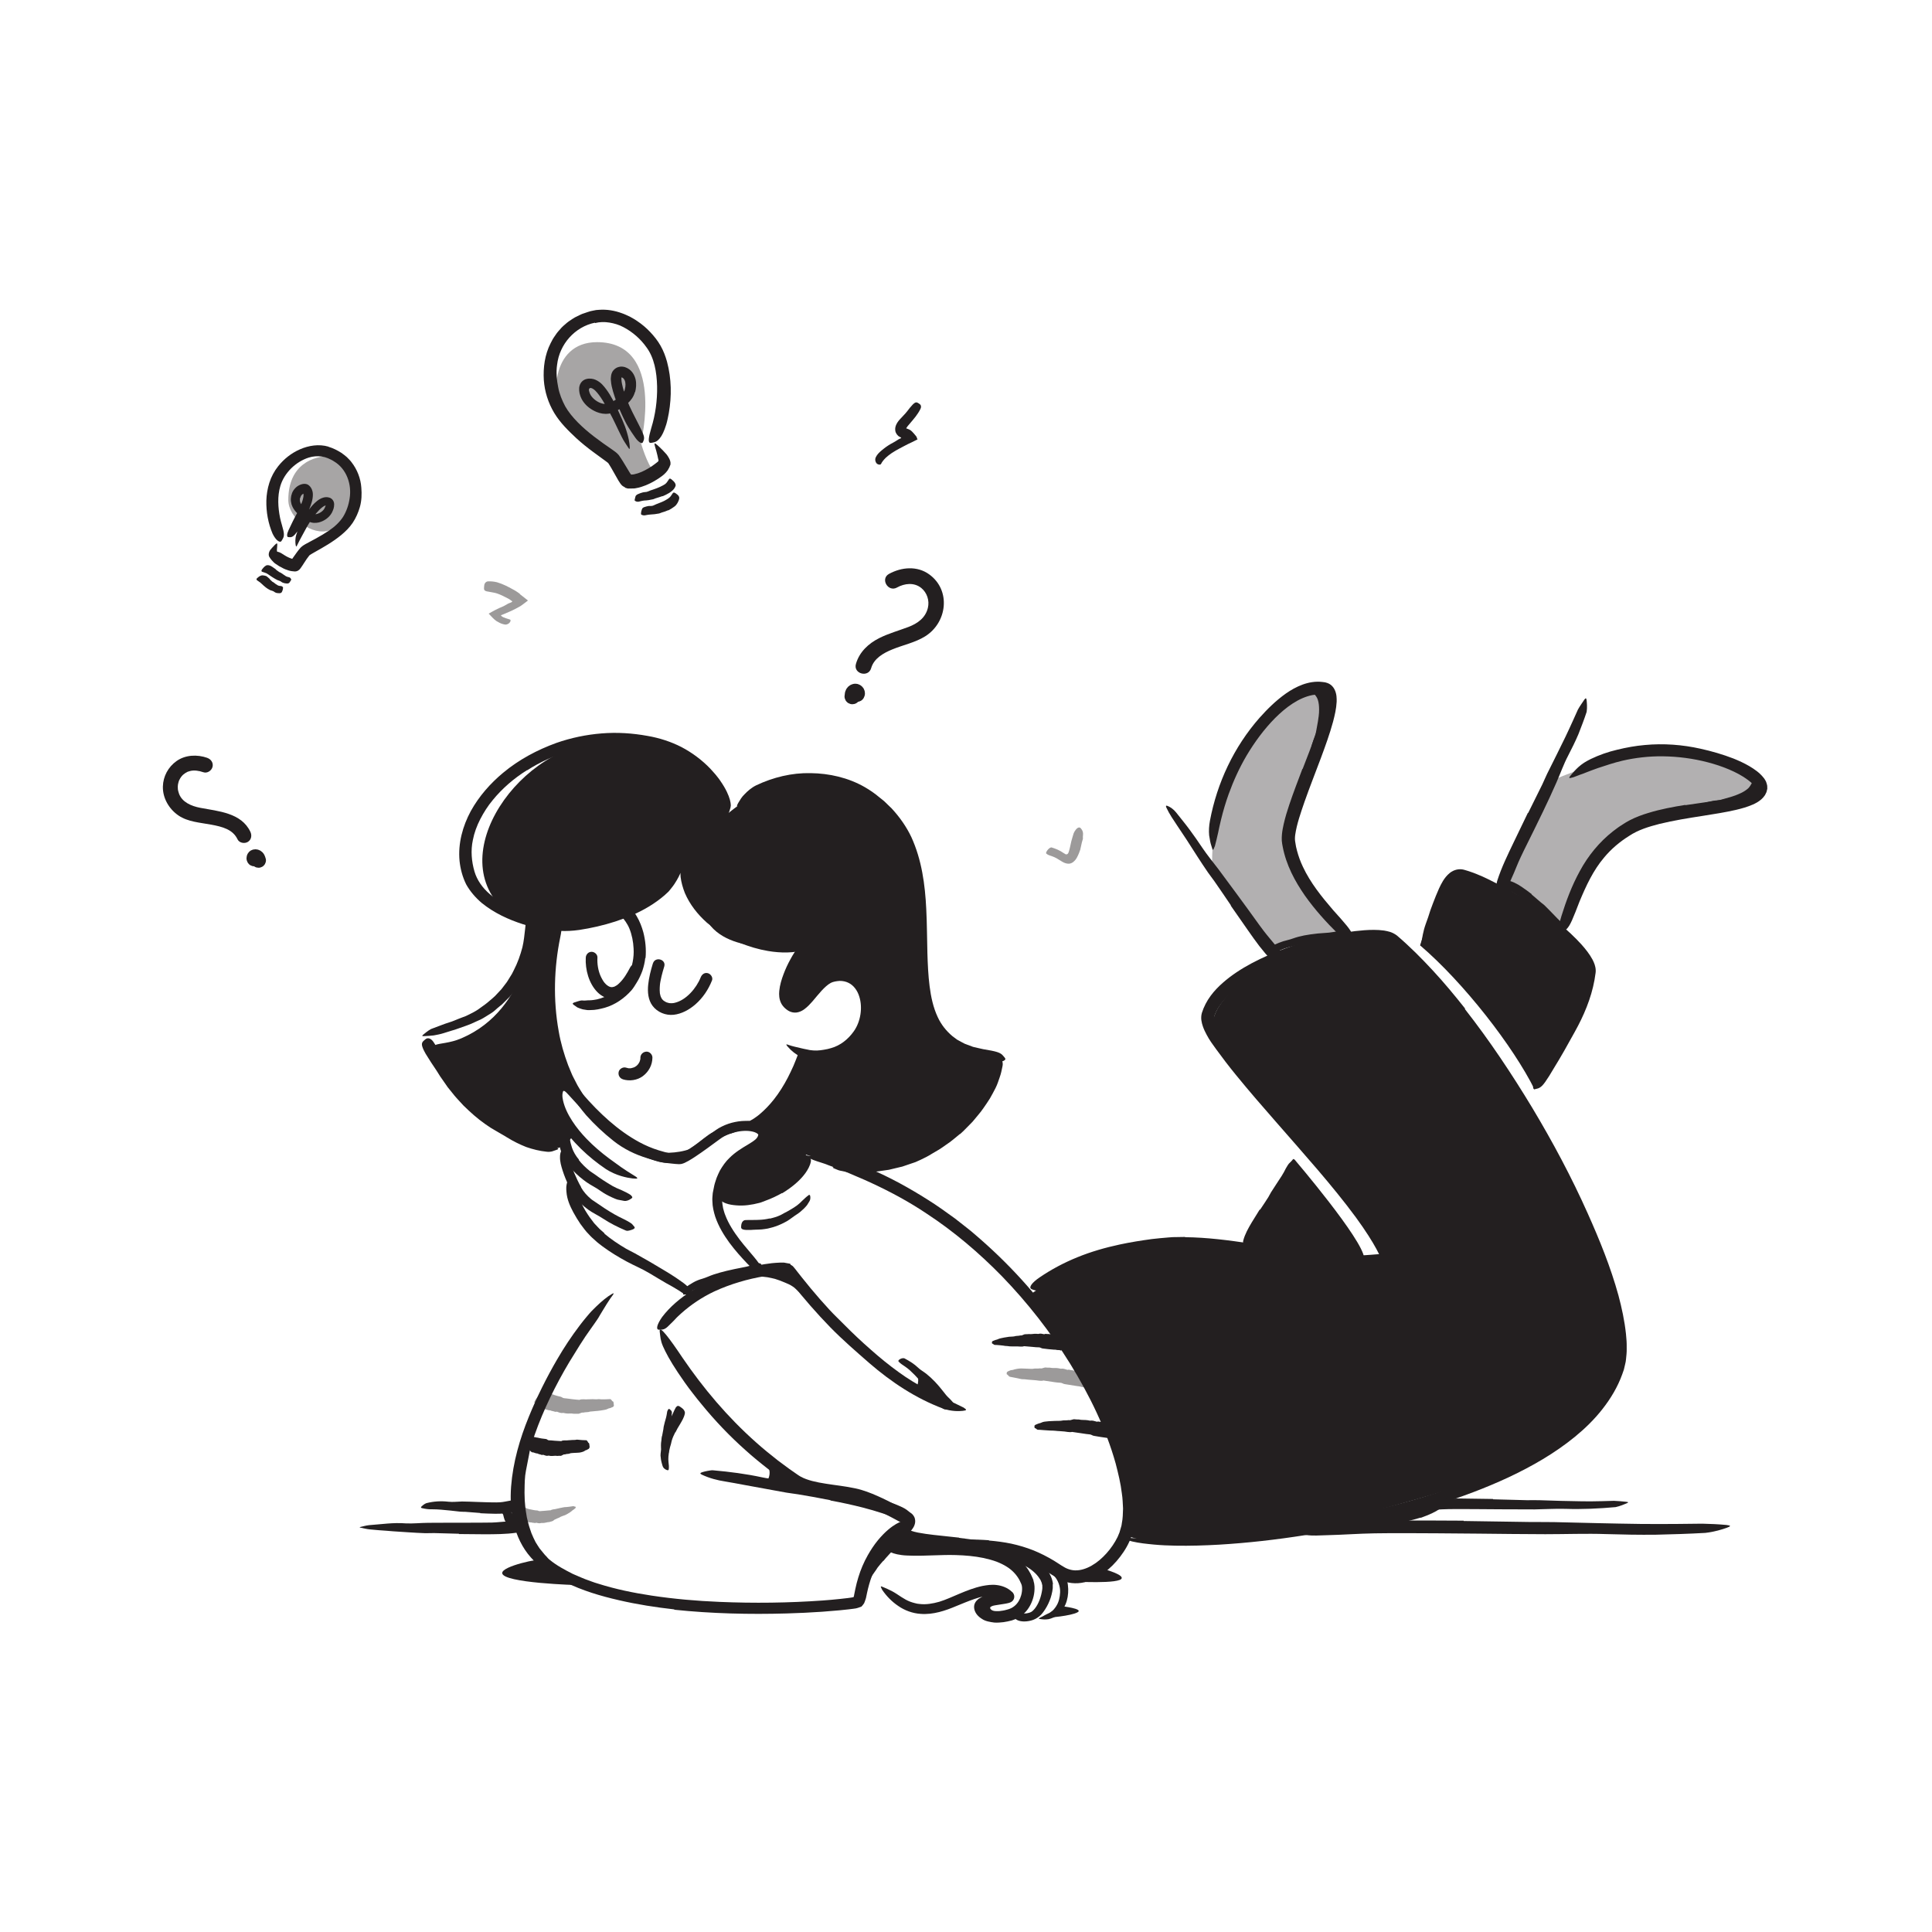
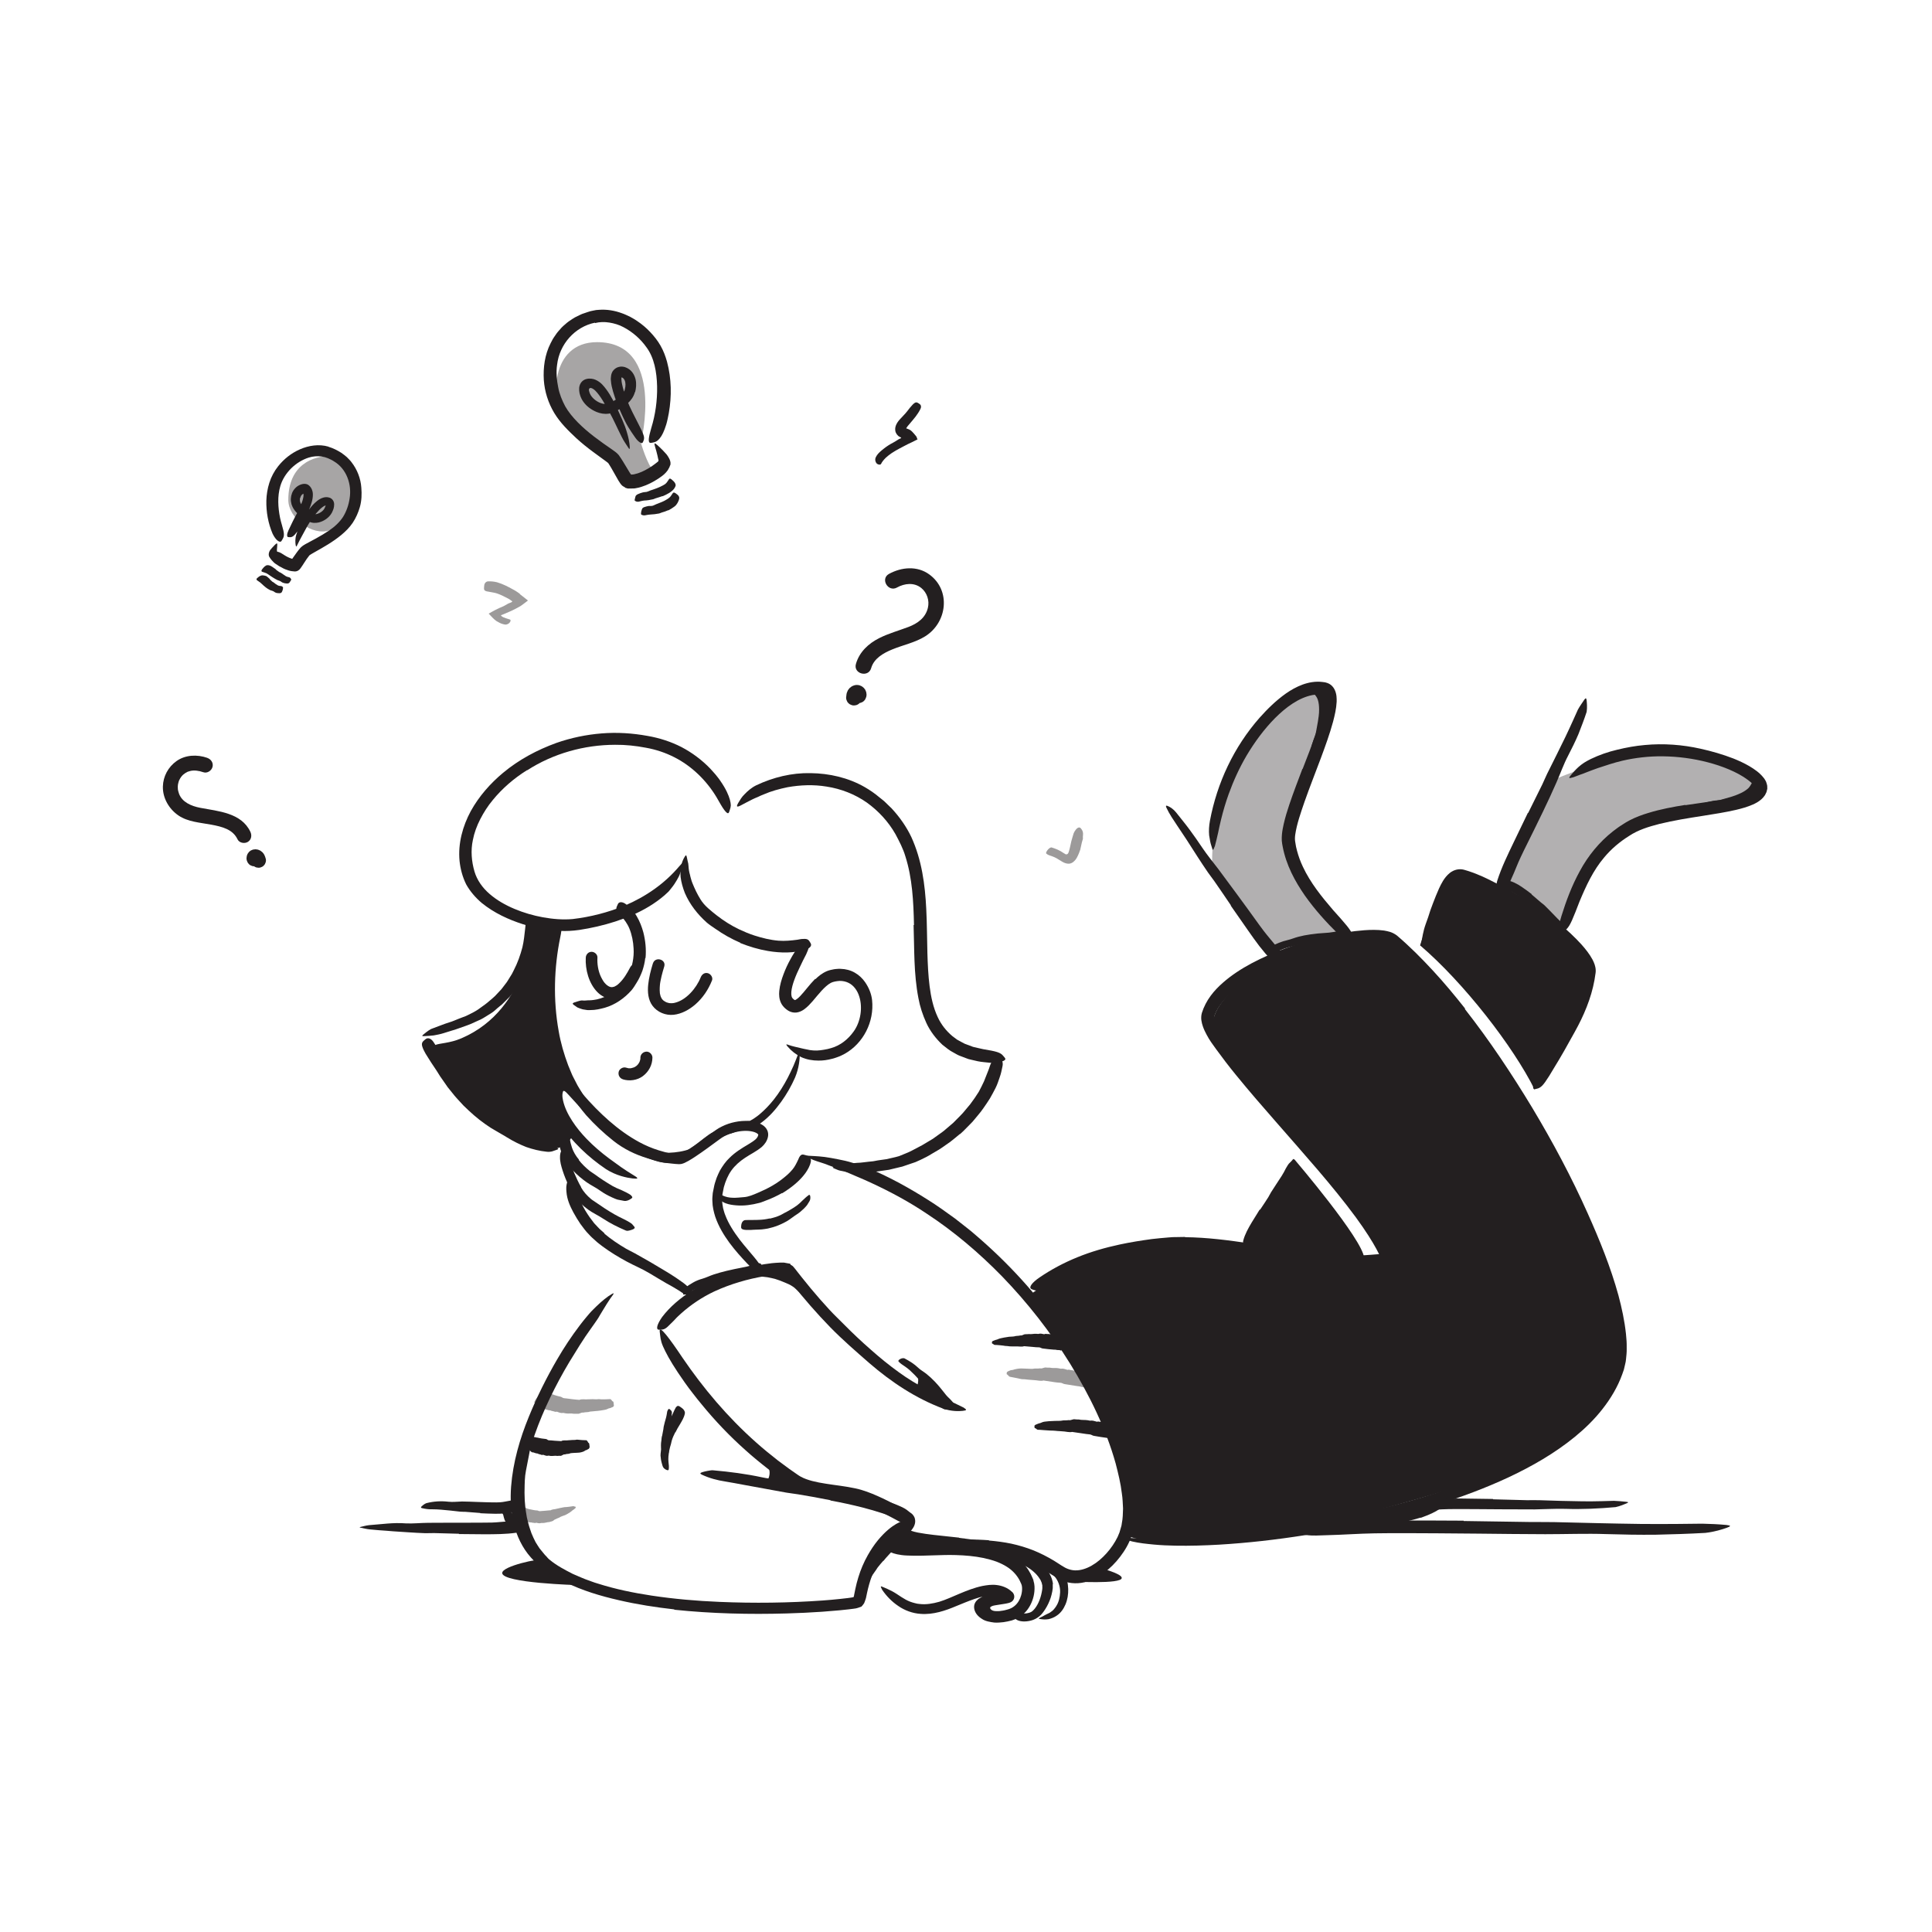
<svg xmlns="http://www.w3.org/2000/svg" id="Layer_1" width="520" height="520" viewBox="0 0 520 520">
  <defs>
    <style>.cls-1{opacity:.35;}.cls-1,.cls-2,.cls-3{fill:#231f20;stroke-width:0px;}.cls-2{opacity:.4;}.cls-4{opacity:.45;}</style>
  </defs>
-   <path class="cls-3" d="m282.21,435.41s5.94-.46,7.78-1.44c1.85-.98-4.22-1.66-4.22-1.66l-3.56,3.1Z" />
  <path class="cls-3" d="m288.34,425.64s13.59.83,13.58-.94c0-1.19-5.78-2.65-5.78-2.65l-7.8,3.6Z" />
  <path class="cls-3" d="m145.97,419.78c-.62-.38-10.8,1.7-10.8,3.6,0,2.73,20.43,3.26,20.43,3.26l-9.63-6.86Z" />
  <g class="cls-4">
    <path class="cls-3" d="m165.24,378.31c-.11.28-.26.41-.44.44-.11.02-.22.1-.33.14-.09.04-.17.09-.26.1-.26.02-.5.13-.75.26-.44.27-2.91.55-3.16.54-.19.02-.58.05-.93.09-.36.02-.69.05-.79.11-.2.13-1.15.08-1.41.18-.1.04-.21.04-.31.03-.45-.04-.89.37-1.35.32-.28-.03-.56,0-.84,0-.07,0-.14.02-.2,0-.71-.16-1.45.01-2.18-.11-.14-.03-.3-.05-.44-.08-.09-.02-.19-.06-.28-.04-.54.1-1.03-.09-1.53-.28-.07-.02-.13-.08-.2-.06-.42.16-.76-.13-1.15-.16-.13,0-.24-.07-.36-.1-.09-.03-.18-.1-.28-.09-.45,0-.86-.21-1.29-.29-.03,0-.05-.03-.08-.02-.52.03-.92-.28-1.26-.71-.21-.24-.43-.45-.78-.41-.07.01-.14,0-.17-.06-.18-.3-.43-.45-.66-.65-.01,0,0-.04-.01-.06-.02-.05.36-.72.45-.86.1-.13,1.33-1.72,1.38-1.76.05-.03.12-.08.15-.07.11,0,.25-.06.48-.32.12-.14.19-.16.22-.11.26.37.74.34,1.09.59.15.11.34.13.51.2.87.33,1.78.64,2.75.84.17.04.33.11.49.22.15.11.31.16.47.19.28.05.56.07.85.09l1.21.16c.68.08,1.37.16,2.06.2.02,0,.05.02.07,0,.42-.26,1.7-.11,1.79-.12.38-.02.75-.06,1.13-.04.38,0,.75-.05,1.14,0,.34.05.66,0,1-.02.05,0,.1-.02.15-.01.55.11,2.79.03,3.06-.01.06,0,.13.03.19.12.06.08.13.11.19.18.06.07.11.2.18.25.06.06.13.06.2.09.07.04.12.17.13.31.02.15.08.64.09.78Z" />
  </g>
  <path class="cls-3" d="m158.67,389.55c-.08.3-.19.43-.34.47-.09.02-.17.1-.26.15-.07.04-.13.1-.2.11-.21.02-.4.13-.59.28-.18.13-.75.33-1.32.41-.57.06-1.13.06-1.23.07-.31.03-1.24.04-1.39.17-.16.14-.94.09-1.14.21-.08.05-.17.05-.26.04-.37-.05-.72.41-1.09.38-.23-.02-.46,0-.69.01-.05,0-.11.03-.16.02-.59-.14-1.2.07-1.8,0-.12-.02-.25-.04-.37-.06-.08-.01-.16-.05-.24-.02-.44.15-.87-.05-1.28-.19-.06-.02-.11-.08-.17-.04-.35.17-.64-.14-.96-.15-.11,0-.2-.06-.3-.1-.08-.03-.15-.1-.23-.1-.38,0-.71-.17-1.07-.28-.02,0-.04-.02-.07-.02-.45.07-.74-.33-1.02-.71-.17-.22-.34-.4-.62-.39-.05,0-.11-.01-.13-.06-.14-.27-.34-.4-.51-.58,0,0,0-.03-.01-.05-.02-.04.28-.57.35-.67.07-.1,1.04-1.34,1.08-1.38.04-.03.1-.06.13-.07.1,0,.21-.06.4-.29.1-.12.16-.14.19-.11.22.26.64.16.92.29.14.03.29.03.43.06.33.11.72.14,1.07.22.38.05.75.08,1.14.14.14.02.27.07.39.18.12.1.24.15.38.17.23.03.45,0,.68.03l.97.09c.55.05,1.11.08,1.67.1.02,0,.04.02.06,0,.33-.29,1.37-.18,1.45-.19.31-.02.61-.07.92-.07.31,0,.61-.08.92-.05.27.03.54-.04.81-.07.04,0,.08-.03.12-.02.3.03.84.08,1.35.12.55.04,1.07.05,1.18.05.05,0,.11.05.17.14.05.09.11.12.17.21.05.08.1.22.15.28.05.07.11.07.17.11.06.04.1.18.12.33.02.16.08.68.1.83Z" />
  <path class="cls-3" d="m266.99,361.13c.12-.15.27-.24.44-.28.1-.02.21-.08.31-.12.08-.03.16-.07.24-.09.24-.04.47-.12.7-.23.42-.24,2.69-.61,2.92-.62.35-.02,1.4-.05,1.58-.15.19-.1,1.05-.08,1.29-.17.09-.04.19-.04.29-.03.41.04.81-.35,1.22-.33.25.01.51-.02.76-.03.06,0,.12-.03.18-.02.65.1,1.3-.11,1.96-.07.13,0,.27.02.4.03.08,0,.17.03.25,0,.46-.16.92-.03,1.37.06.06.01.12.06.18.02.35-.2.68,0,1.02-.05.11-.02.22.01.33.03.08.01.17.06.25.03.38-.09.75.03,1.13.02.02,0,.05.01.07,0,.42-.17.8.07,1.18.3.23.14.46.26.72.1.05-.03.11-.05.15-.01.22.19.47.21.71.29.01,0,.02.03.03.04.04.03-.02.75-.04.9-.02.15-.43,1.97-.47,2.02-.04.05-.08.11-.11.12-.11.04-.22.14-.33.45-.06.16-.13.2-.18.17-.42-.24-.9-.06-1.35-.22-.19-.06-.39-.01-.58-.03-.97-.05-1.95-.2-2.93-.31-.17-.02-.34-.06-.51-.16-.16-.09-.32-.13-.48-.15-.28-.03-.56-.01-.84-.03l-1.19-.11-1.99-.17s-.05-.01-.07,0c-.4.22-1.63.05-1.72.06-.36,0-.72,0-1.08,0-.36-.02-.72.02-1.08-.02-.32-.07-.63-.07-.95-.1-.05,0-.09,0-.14,0-.52-.13-2.64-.31-2.9-.28-.06,0-.12-.03-.17-.07-.05-.04-.11-.06-.17-.1-.05-.04-.09-.1-.14-.13-.05-.03-.12-.03-.17-.04-.06-.02-.09-.08-.09-.14,0-.07,0-.3,0-.37Z" />
  <g class="cls-4">
    <path class="cls-3" d="m271,369.33c.17-.16.35-.28.55-.34.12-.03.25-.12.37-.15.1-.03.19-.07.29-.07.28,0,.55-.09.82-.19.25-.08,1.04-.24,1.79-.26.73.03,1.47.06,1.6.06.4.02,1.61.09,1.82,0,.22-.1,1.22.02,1.5-.07.11-.03.22-.02.33,0,.47.08.96-.3,1.43-.24.29.04.58.03.88.04.07,0,.14-.02.21,0,.74.19,1.51,0,2.26.15.15.03.31.06.45.09.1.02.19.06.29.04.54-.09,1.06.1,1.57.26.07.02.13.08.2.05.41-.16.77.1,1.16.1.13,0,.25.05.37.07.1.02.19.08.28.07.44-.04.86.1,1.29.12.03,0,.05.01.08,0,.49-.13.9.14,1.32.38.26.14.51.26.82.1.06-.03.12-.05.17-.02.25.19.52.21.79.29.01,0,.02.03.03.04.04.04-.04.8-.07.96-.03.16-.55,2.09-.6,2.14-.04.04-.09.1-.13.11-.13.02-.26.12-.4.42-.07.16-.16.19-.22.15-.49-.33-1.05-.27-1.57-.45-.22-.08-.46-.06-.68-.1-1.13-.2-2.26-.38-3.39-.54-.2-.03-.39-.08-.58-.19-.18-.1-.36-.15-.55-.17-.32-.04-.64-.05-.96-.08-.45-.04-.91-.12-1.36-.19l-2.28-.34s-.05-.02-.08,0c-.48.21-1.89-.07-1.99-.07-.42-.03-.84-.05-1.25-.1-.42-.05-.83-.03-1.25-.11-.36-.07-.73-.06-1.1-.08-.05,0-.11,0-.16,0-.3-.04-1.05-.22-1.77-.37-.72-.16-1.41-.24-1.56-.32-.07-.02-.13-.08-.19-.15-.05-.07-.12-.11-.18-.17-.05-.06-.09-.14-.14-.19-.06-.05-.13-.06-.19-.09-.06-.03-.09-.1-.08-.17.01-.08.04-.32.05-.4Z" />
  </g>
  <path class="cls-3" d="m278.42,383.73c.14-.19.32-.3.52-.35.12-.03.25-.1.37-.15.1-.04.19-.09.29-.11.28-.05.56-.15.84-.28.51-.33,3.26-.39,3.53-.4.42-.01,1.68,0,1.9-.09.23-.1,1.27-.03,1.56-.1.12-.03.23-.03.35-.01.48.07,1-.32,1.49-.24.3.05.6.04.9.06.07,0,.15-.01.22,0,.76.19,1.55.07,2.31.19.15.03.31.06.46.08.1.02.19.06.3.04.56-.09,1.08.09,1.6.24.07.02.14.07.21.05.42-.16.79.08,1.18.07.13,0,.25.04.37.06.1.02.19.07.29.06.45-.05.86.09,1.3.11.03,0,.06.01.08,0,.24-.07.47-.04.69.04.22.08.42.29.64.43.26.19.52.33.81.25.06-.02.12-.02.16.02.25.21.53.27.79.39.01,0,.02.03.03.04.04.04.02.59,0,.7-.01.1-.37,1.5-.42,1.56-.04.04-.09.09-.13.1-.14.04-.26.13-.39.4-.07.14-.15.18-.22.17-.55-.12-1.15.06-1.71.03-.23-.07-.48-.04-.72-.07-1.19-.14-2.37-.36-3.53-.55-.21-.03-.41-.1-.6-.21-.18-.1-.37-.16-.56-.19-.33-.05-.66-.07-.99-.11l-1.4-.21-2.33-.34s-.05-.02-.08-.01c-.49.19-1.92-.12-2.02-.11-.42-.03-.85-.06-1.27-.1-.42-.04-.84-.03-1.26-.1-.37-.05-.73-.03-1.1-.05-.05,0-.11,0-.16,0-.3-.04-1.07-.09-1.8-.12-.74-.08-1.44-.1-1.59-.1-.07,0-.14-.03-.2-.09-.06-.05-.14-.08-.2-.12-.06-.05-.11-.13-.17-.16-.06-.04-.14-.04-.21-.06-.07-.02-.11-.1-.11-.19,0-.09-.02-.39-.02-.48Z" />
  <g class="cls-4">
    <path class="cls-3" d="m154.96,405.79c-.07.12-.16.22-.28.29-.07.04-.14.1-.2.16-.05.04-.1.09-.16.12-.17.09-.32.21-.46.35-.25.27-1.81,1.2-2.02,1.17-.26.1-1.04.37-1.16.49-.12.13-.79.31-.95.44-.06.05-.14.07-.22.09-.32.06-.57.47-.9.54-.21.04-.4.12-.61.17-.05.01-.09.05-.15.05-.55,0-1.07.24-1.63.25-.11,0-.23,0-.34,0-.07,0-.15-.02-.22,0-.39.15-.79.07-1.19-.04-.05-.01-.11-.05-.16-.02-.3.17-.59-.01-.89,0-.1,0-.19-.03-.29-.05-.07-.02-.14-.06-.22-.05-.34.05-.67-.09-1-.15-.02,0-.04-.02-.06-.01-.4.08-.68-.27-.96-.52-.17-.16-.34-.29-.59-.26-.05,0-.1,0-.13-.03-.14-.21-.34-.3-.51-.43,0,0,0-.03-.01-.04-.02-.04.24-.57.3-.68.07-.1.91-1.39.95-1.42.04-.03.08-.06.11-.07.08,0,.19-.06.34-.27.08-.11.14-.13.16-.09.19.29.54.24.79.38.11.06.25.05.37.07.62.12,1.24.3,1.92.31.12,0,.23.05.35.11.11.06.23.08.34.08.2,0,.39-.03.59-.05l.85-.06c.48-.07.97-.07,1.47-.13.02,0,.04,0,.05,0,.25-.24,1.19-.3,1.25-.32.27-.06.53-.14.81-.18.27-.05.53-.15.82-.18.25-.03.47-.12.73-.14.04,0,.07-.02.11-.02.43.02,2.11-.22,2.32-.26.05,0,.09,0,.15.02.05.02.1.02.14.04.04.02.08.05.12.06.04,0,.09,0,.14,0,.05,0,.08.03.09.07,0,.05.04.19.05.23Z" />
  </g>
  <path class="cls-1" d="m341.92,254.93l-15.67-22.8s-.3-10.06,3.3-18.42c3.59-8.36,10.19-21.86,18.29-26.29,8.09-4.42,10.7-3.01,10.35.63s-10.65,30.59-10.52,35.39c.14,4.8,5.06,16.6,7.22,18.86,2.17,2.25,9.23,11.68,9.23,11.68l-22.2.95Z" />
  <path class="cls-1" d="m404.77,240.61l12.67-30.43s19.62-8.63,29.77-7.8c10.16.83,31.54,8.02,24.48,11.97-7.06,3.95-29.42,2.33-37.3,12.29-7.88,9.96-14.13,24.92-14.13,24.92l-15.5-10.95Z" />
  <path class="cls-3" d="m382.35,408.47c-1.06.34-2.16.6-3.24.88-.39.1-.76.28-1.16.37-.7.15-1.4.29-2.11.4-.71.09-1.43.17-2.14.26-.62.09-1.24.23-1.84.38-.78.17-1.53.5-2.43.09-.3-.23-.24-.11-.1-.43.12-.41.38-.98.77-1.24,1.45-.73,2.93-1.24,4.5-1.54.95-.16,1.86-.56,2.78-.87,1.02-.32,2.04-.64,3.06-.99.63-.2,1.26-.41,1.88-.65.93-.36,1.88-.71,2.75-1.2.67-.39,1.24-.94,1.86-1.39.14-.1.26-.22.4-.31.53-.32.81-.23,1.33.39.12.14.24.28.35.42.36.49.38,1.07.07,1.48-.47.61-1,1.17-1.6,1.62-.62.43-1.28.79-1.96,1.11-1.01.49-2.07.88-3.13,1.28l-.03-.07Z" />
  <path class="cls-3" d="m136.48,410.64c-.13-.37-.25-.74-.4-1.1-.05-.13-.17-.21-.22-.34-.08-.24-.16-.47-.23-.72-.05-.26-.11-.51-.19-.75-.07-.21-.19-.38-.32-.55-.06-.29-.26-.48-.25-.83,0-.11.22-.27.51-.41.28-.13.67-.28.85-.22l.22.09s.13-.01.23-.05l.09.06c.11.08.22.18.31.27.19.2.34.43.43.71.1.34.38.56.57.83.2.32.37.65.56.98.11.2.23.41.34.61.18.3.32.63.57.87.19.19.52.26.79.38.06.03.14.04.19.07.18.14.06.32-.54.86l-.41.37c-.48.4-.93.65-1.17.64-.72-.03-1.08-.38-1.39-.77-.23-.29-.41-.62-.58-.96l.06-.05Z" />
  <path class="cls-3" d="m258.14,413.91c2.25.28,4.52.59,6.78.95.83.14,1.66.21,2.48.38,2.9.6,5.78,1.37,8.57,2.46,1.23.5,2.49.95,3.65,1.62,1.46.84,3.04,1.76,3.87,3.35.27.47.11.5-.4.4-.25-.06-.6-.13-1.01-.2-.19-.05-.43-.06-.63-.13-.19-.08-.39-.17-.58-.28-.67-.4-1.37-.75-2.09-1.06l-1.09-.45c-.35-.17-.72-.33-1.08-.49-1.46-.63-2.98-1.18-4.55-1.71-1.88-.64-3.95-.88-5.97-1.19-2.22-.34-4.46-.67-6.72-.93l-4.18-.48c-2.12-.23-4.25-.49-6.38-.79-1.66-.27-3.31-.33-5.09-1.19-.39-.21-.8-.45-1.15-.85-.66-.78-.74-1.62-.61-2.04.13-.45.39-.64.75-.71.16-.04.33-.08.48-.08.52.01.72.72,1.02.98.19.18.53.34,1.05.55.51.19,1.15.34,1.82.48,1.34.26,2.8.46,4.29.63,2.25.24,4.5.49,6.76.73v.06Z" />
  <path class="cls-3" d="m357.38,192.19c-.13,1.09-.37,2.14-.67,3.16-.1.37-.16.75-.27,1.12-.44,1.28-.94,2.5-1.42,3.74-.21.55-.39,1.1-.61,1.64-.26.7-.52,1.4-.94,2.03-.13.2-.32.09-.48-.18-.16-.27-.33-.7-.27-1.12.13-.74.21-1.48.4-2.2.22-.7.45-1.4.73-2.1.34-.83.44-1.76.61-2.64.19-.96.35-1.93.47-2.9.07-.59.12-1.19.11-1.78-.01-.89-.07-1.8-.35-2.63-.2-.65-.65-1.18-1.05-1.68-.1-.1-.21-.19-.29-.3-.33-.39-.25-.63.22-1.17.11-.12.21-.25.32-.36.38-.39.88-.46,1.34-.16,1.25.97,1.88,2.59,2.14,4.13.19,1.15.16,2.3.07,3.4h-.06Z" />
  <path class="cls-3" d="m468.57,216.02c-.96.32-1.93.51-2.87.71-.34.07-.67.18-1.02.23-1.22.16-2.42.29-3.62.34-.53.04-1.05.11-1.57.19-.33.05-.66.13-.99.15-.34.01-.68,0-1.02-.03-.22-.03-.22-.21-.09-.46.14-.25.4-.62.76-.81.65-.28,1.31-.42,1.97-.59.66-.15,1.32-.29,2-.32.82-.04,1.61-.34,2.39-.56.87-.22,1.72-.48,2.55-.78.5-.21,1.01-.38,1.49-.63.74-.35,1.43-.78,2.02-1.32.43-.45.73-.99,1.01-1.51.07-.11.11-.23.17-.35.23-.42.45-.46,1.03-.28.13.04.27.07.4.12.43.16.65.54.55,1-.12.7-.46,1.34-.85,1.94-.21.29-.46.55-.71.82-.27.24-.55.47-.83.69-.86.62-1.8,1.11-2.74,1.48l-.03-.05Z" />
  <path class="cls-3" d="m353.73,253.46c-1.01.12-2.03.25-3.04.48-.37.07-.71.23-1.08.31-1.29.31-2.6.62-3.89,1.05-.57.2-1.12.44-1.65.71-.7.32-1.38.67-2.18.78-.29-.05-.34-.23-.32-.66.02-.42.19-.95.55-1.23.33-.23.66-.47,1.01-.67.36-.17.73-.33,1.11-.48.75-.3,1.52-.55,2.33-.73.96-.22,1.89-.63,2.86-.88,1.06-.28,2.15-.49,3.23-.64.67-.1,1.34-.17,2.01-.25,1.01-.08,2.03-.15,3.03-.23.78-.07,1.54-.25,2.31-.36.17-.02.34-.06.51-.06.64-.03.84.12.97.68.03.13.07.25.09.38.06.43-.2.78-.65.92-1.34.42-2.72.49-4.1.63-1.03.08-2.05.17-3.07.32v-.05Z" />
  <path class="cls-3" d="m412.21,240.72c.85.71,1.69,1.44,2.53,2.17.31.26.65.48.94.75,1.02,1,2.01,2.02,2.99,3.04.43.46.88.9,1.33,1.32.58.55,1.15,1.1,1.63,1.75.15.2.01.3-.27.3-.28,0-.74-.07-1.12-.32-1.35-.9-2.76-1.69-3.86-2.87-.68-.69-1.57-1.18-2.34-1.79-.85-.67-1.7-1.34-2.57-1.99-.53-.4-1.07-.8-1.62-1.17-.83-.57-1.66-1.16-2.55-1.63-.69-.36-1.44-.59-2.17-.86-.16-.06-.33-.1-.48-.17-.58-.26-.67-.51-.46-1.2.05-.16.09-.32.15-.47.2-.51.64-.78,1.14-.69,1.47.25,2.81.95,4.06,1.79.93.61,1.83,1.3,2.72,1.98l-.03.05Z" />
  <path class="cls-3" d="m411.3,218.82l3.82-7.71c.46-.94.83-1.92,1.3-2.86,1.65-3.31,3.32-6.62,4.93-9.95.7-1.49,1.41-2.98,2.07-4.47.43-.95.86-1.91,1.29-2.87.51-.92,1.15-1.78,1.73-2.67.39-.54.54-.38.61.27.06.63.18,1.8,0,3.03-.66,2.03-1.44,4.02-2.21,6-.83,1.96-1.79,3.88-2.78,5.8-1.2,2.28-2.09,4.82-3.15,7.23-1.17,2.65-2.38,5.29-3.65,7.9l-2.35,4.82c-1.18,2.44-2.44,4.85-3.58,7.29-.91,1.88-1.59,3.84-2.47,5.72-.19.42-.35.84-.56,1.25-.78,1.52-1.3,1.86-2.23,1.75-.21-.02-.43-.02-.63-.08-.63-.17-.83-1.07-.44-2.26,1.13-3.54,2.81-6.97,4.48-10.45,1.25-2.59,2.5-5.19,3.75-7.78l.08.03Z" />
  <path class="cls-3" d="m453.62,216.71c3.25-.5,6.49-.9,9.64-1.43,1.57-.27,3.13-.56,4.62-.95,1.47-.37,2.92-.9,3.86-1.56.09-.09.19-.17.28-.25.09-.08.12-.16.19-.23.09-.11.1-.18.12-.29,0-.21,0-.27-.43-.78-.36-.43-.87-.87-1.42-1.28-1.49-1.12-3.27-2.06-5.11-2.84-1.85-.78-3.77-1.42-5.74-1.93-3.93-1.03-8.02-1.56-12.12-1.61-3.64-.04-7.3.37-10.81,1.18-2.26.53-4.46,1.27-6.66,2-1.09.4-2.19.78-3.27,1.22-.53.23-1.09.42-1.65.61-.55.2-1.09.44-1.65.63-1.43.43-1.34.23-.47-.8.43-.52,1.06-1.25,1.91-2.01.42-.39.92-.74,1.46-1.11.55-.34,1.14-.68,1.78-.99,2.27-1.09,4.66-1.93,7.11-2.5,2.45-.6,4.93-1.05,7.45-1.27,5.02-.47,10.11-.1,15.04,1.01,2.95.65,5.91,1.51,8.82,2.63,1.45.59,2.88,1.24,4.27,2.05,1.38.83,2.75,1.73,3.93,3.24.13.14.24.37.36.56.13.22.27.45.32.72.06.26.18.51.2.77.02.27.03.53.02.8-.07.3-.13.6-.22.89l-.4.82c-.31.46-.66.86-1.03,1.17-.74.63-1.51,1.04-2.26,1.37-1.51.66-3.01,1.07-4.49,1.42-2.97.69-5.92,1.13-8.84,1.6-3.99.62-7.96,1.25-11.8,2.19-2.9.75-5.74,1.61-8.17,3.24-2.51,1.57-4.79,3.49-6.67,5.75-2.98,3.49-4.89,7.66-6.66,11.89-.37.95-.73,1.87-1.1,2.83-1.39,3.54-2.03,4.6-3.13,5.06-.25.11-.52.27-.74.3-.74.12-.74-1.56.1-4.27,1.25-4.02,2.77-8.14,4.97-12.14,2.15-4,5.2-7.79,8.96-10.72.71-.52,1.4-1.08,2.15-1.54l1.11-.71c.38-.24.81-.46,1.22-.69,1.65-.85,3.32-1.46,4.99-1.96,3.32-1.02,6.64-1.63,9.93-2.16l.02.09Z" />
  <path class="cls-3" d="m331.32,243.71c-1.48-2.2-2.99-4.4-4.51-6.59-.55-.8-1.18-1.55-1.72-2.35-1.95-2.83-3.77-5.75-5.63-8.63-.82-1.29-1.71-2.53-2.53-3.8-1.07-1.62-2.19-3.21-3.01-4.99-.24-.56-.02-.61.52-.35.56.24,1.42.8,2.11,1.67,1.22,1.55,2.48,3.06,3.64,4.64,1.16,1.59,2.31,3.19,3.4,4.85,1.32,1.97,2.9,3.87,4.37,5.81l4.78,6.46,2.93,4c1.49,2.01,2.91,4.09,4.42,6.07,1.17,1.54,2.45,2.96,3.64,4.48.26.33.55.64.79.99.91,1.3.98,1.86.38,2.63-.14.18-.26.37-.42.52-.53.51-1.37.29-2.17-.55-1.17-1.25-2.3-2.57-3.37-3.95-1.07-1.39-2.08-2.85-3.11-4.31-1.52-2.18-3.05-4.38-4.58-6.57l.06-.05Z" />
  <path class="cls-3" d="m350.61,206.95c1.22-3.15,2.45-6.28,3.53-9.42.54-1.57,1.04-3.14,1.45-4.7.4-1.55.74-3.15.75-4.5,0-.24-.01-.47-.05-.67-.02-.09-.03-.21-.05-.26,0-.02-.02-.06-.03-.09-.05-.14-.17-.25-.32-.28-.06-.02-.14-.01-.43-.05-.24-.05-.48-.04-.73-.03-.49-.03-.99.07-1.49.13-1.79.34-3.61,1.16-5.3,2.26-1.7,1.1-3.28,2.46-4.76,3.94-2.95,2.98-5.49,6.44-7.67,10.1-1.92,3.26-3.51,6.76-4.79,10.29-.82,2.27-1.51,4.6-2.08,6.95-.28,1.18-.55,2.35-.79,3.54-.23,1.18-.57,2.36-.86,3.55-.61,1.46-.52,1.29-.95-.06-.25-.68-.42-1.64-.6-2.82-.11-1.17-.05-2.53.22-3.96,1.92-10.16,6.43-19.82,13.36-27.69,2.09-2.34,4.38-4.61,7.09-6.53,1.36-.95,2.84-1.79,4.47-2.39,1.63-.59,3.45-.93,5.29-.71l.39.05c.17.03.33.03.5.08.34.1.68.19.98.36.62.33,1.11.87,1.43,1.49.16.32.29.62.38.99.09.31.12.57.16.84.06.54.06,1.04.05,1.52-.1,1.93-.52,3.64-.96,5.35-.92,3.38-2.1,6.6-3.29,9.81-1.47,3.94-3.02,7.84-4.4,11.76-1.01,2.96-2.09,5.98-2.51,8.92-.05.36-.07.72-.07,1.05,0,.34.04.62.11,1.02l.19,1.12.27,1.1c.39,1.46.91,2.9,1.57,4.28,2.02,4.31,5.01,8.02,8.12,11.64.7.79,1.39,1.56,2.1,2.35,2.61,2.96,3.31,4.03,3.18,5.29-.02.28,0,.61-.08.83-.24.73-1.81-.03-3.91-2.1-3.11-3.07-6.16-6.42-8.87-10.25-2.66-3.82-5.05-8.21-5.99-13.24-.08-.5-.18-.83-.23-1.55-.03-.6,0-1.14.04-1.65.09-1.02.28-1.94.48-2.84.41-1.79.92-3.47,1.48-5.13,1.11-3.31,2.35-6.51,3.55-9.7l.09.02Z" />
  <path class="cls-3" d="m276.43,349.04s16.16-12.28,31.78-13.58c15.62-1.3,44.21,3.04,47.25,3.23,3.04.19,16.69-.22,16.69-.22,0,0-7.36-14.19-13.07-21.12s-33.23-36.34-32.82-41.21,3.98-9.89,15.47-16.4,24.15-7.93,30.43-6.85c6.28,1.08,24.96,25.34,31.91,36.27,6.94,10.93,29.48,51.41,32.05,69.1,2.56,17.69-24.66,35.23-27.59,36.69-2.93,1.46-51.14,16.49-70.67,18.98-27.18,3.48-34.84-.74-34.84-.74,0,0,1.33-15.88-3.03-25.81-4.36-9.93-18.35-33.64-18.35-33.64l-5.19-4.7Z" />
  <path class="cls-3" d="m335.46,335.46l12.92-23.43s18.45,21.6,18.79,26.57c.34,4.97-31.71-3.14-31.71-3.14Z" />
  <path class="cls-3" d="m413.05,293.26c-5.73-11.57-19.05-28.75-30.83-38.82,0,0,6.1-19.88,11.24-18.26,5.14,1.62,27.89,11.33,32.97,20.96,5.07,9.63-13.38,36.12-13.38,36.12Z" />
  <path class="cls-3" d="m237.71,420.12c-.49.56-1,1.14-1.47,1.75-.18.22-.29.48-.46.7-.6.8-1.16,1.63-1.64,2.52-.22.39-.38.8-.55,1.21-.1.26-.2.53-.3.8-.12.26-.28.5-.44.75-.11.15-.22.09-.33-.11-.11-.19-.27-.54-.27-.9.25-1.17.63-2.31,1.23-3.36.36-.62.59-1.34.92-2,.37-.72.78-1.43,1.24-2.1.3-.41.59-.81.91-1.21.46-.61.99-1.17,1.48-1.76.39-.45.68-1,1.09-1.48.09-.1.16-.23.27-.31.41-.32.65-.28,1.07.19.1.11.2.21.28.33.29.39.36.83.21,1.13-.42.9-1.09,1.48-1.74,2.21-.48.54-1,1.07-1.46,1.67l-.04-.03Z" />
  <path class="cls-3" d="m139.99,408.26c-.14-.99-.31-1.97-.35-2.96-.1-.99-.11-1.97-.12-2.96-.03-.72-.03-1.43,0-2.15.15-2.52.5-5.01,1.01-7.46.2-1.09.47-2.17.69-3.25.34-1.37.57-2.78,1.25-4.04.19-.4.33-.3.47.12.07.21.14.5.2.85.08.35.09.73,0,1.12-.27,1.39-.53,2.77-.77,4.16-.24,1.39-.57,2.76-.81,4.16-.34,1.67-.34,3.44-.37,5.17-.04.95.04,1.9.05,2.85.1.94.13,1.9.29,2.83l.28,1.73.42,1.7c.21.86.54,1.68.81,2.53.35.81.69,1.63,1.11,2.4.35.59.72,1.15,1.09,1.71l1.27,1.55c.18.24.4.43.6.64.73.81.84,1.18.62,1.71-.05.12-.09.25-.15.36-.21.35-.76.22-1.42-.35-1.01-.82-1.8-1.89-2.6-2.97-.35-.57-.7-1.16-1.04-1.75-.34-.59-.58-1.23-.87-1.85-.22-.46-.4-.93-.55-1.42l-.48-1.45c-.24-.98-.52-1.96-.68-2.95h.04Z" />
  <path class="cls-3" d="m205.89,399.34s3.26-3.11-.73-6.62c-3.99-3.51,10.16,7.3,10.16,7.3l-9.43-.67Z" />
  <path class="cls-3" d="m178.19,386.57c.12-.63.23-1.26.35-1.88.04-.23.04-.46.09-.69.19-.8.37-1.59.62-2.37.1-.35.16-.7.22-1.05.04-.22.08-.46.11-.68.08-.22.17-.43.33-.63.22-.1.2-.08.42.08.21.17.46.44.52.71-.06.92-.13,1.82-.44,2.7-.19.53-.18,1.11-.26,1.66-.09.61-.17,1.23-.26,1.84-.05.38-.09.76-.12,1.14-.05.58-.11,1.16-.08,1.73.03.45.15.88.23,1.32.02.1.05.19.06.29.04.36-.08.48-.55.57-.11.02-.21.05-.32.06-.36.05-.67-.09-.79-.36-.35-.8-.42-1.67-.37-2.53.03-.64.11-1.28.19-1.92h.04Z" />
  <path class="cls-3" d="m246.58,373.57s2-3.18-1.57-5.65c-2.37-1.64,8.26,9.25,8.26,9.25l-6.69-3.61Z" />
  <path class="cls-3" d="m207.23,341.41c.68.18,1.35.32,2.02.53.65.26,1.32.43,1.95.75.45.25.93.39,1.36.67,1.53.94,2.81,2.16,3.95,3.43.5.56.98,1.15,1.44,1.72.6.73,1.15,1.49,1.65,2.26.15.24.02.33-.29.28-.31-.05-.82-.23-1.23-.59-.72-.65-1.41-1.29-2.1-1.88-.66-.6-1.31-1.21-1.99-1.83-.39-.38-.88-.64-1.35-.93-.51-.22-.99-.48-1.51-.67-.57-.2-1.1-.48-1.69-.65l-.86-.29c-.29-.08-.6-.14-.89-.21-.73-.19-1.49-.29-2.25-.36-.57-.08-1.16-.07-1.74-.08-.58,0-1.17-.01-1.75.09-.9.14-1.76.36-2.62.66-.19.06-.37.14-.56.18-.71.17-.98.04-1.28-.59-.07-.14-.15-.28-.2-.43-.19-.49.03-.97.56-1.23,1.56-.8,3.38-1.18,5.23-1.21.69,0,1.38-.02,2.07.05.7.09,1.39.15,2.08.26v.06Z" />
  <path class="cls-3" d="m172.84,309.4s10.19,3.17,17.27-2.56c5.22-4.23-4.94,5.87-6.45,5.82-1.52-.05-10.81-3.26-10.81-3.26Z" />
  <path class="cls-3" d="m196.83,343.95c-1.12.21-2.23.44-3.33.74-.4.1-.78.28-1.18.39-1.41.39-2.81.84-4.16,1.4-.62.22-1.18.55-1.75.86-.36.21-.69.46-1.07.63-.38.17-.71.42-1.18.47-.29.04-.33-.08-.3-.42.01-.37.14-.94.5-1.3.65-.64,1.43-1.08,2.2-1.53.77-.45,1.61-.78,2.48-1.02,1.03-.3,2.02-.8,3.05-1.14,1.13-.37,2.28-.69,3.44-.97.71-.17,1.42-.33,2.13-.48,1.08-.24,2.17-.4,3.24-.65.83-.18,1.62-.49,2.44-.72.18-.05.35-.13.54-.16.68-.14.92-.02,1.15.57.05.13.11.27.15.41.13.47-.1.9-.56,1.1-1.39.61-2.89.91-4.39,1.22-1.12.23-2.25.41-3.36.67l-.02-.05Z" />
  <path class="cls-3" d="m157.66,257.73c-.17,3.22.82,6.97,3.14,9.31,1.07,1.08,2.59,1.89,4.15,1.77s2.89-.92,3.99-1.99c1.43-1.39,2.49-3.15,3.41-4.9.4-.75.19-1.71-.57-2.15-.71-.42-1.76-.19-2.15.57-.85,1.62-1.74,3.16-3.04,4.37-.14.13-.28.25-.42.37-.09.07-.08.07.01-.01-.08.06-.16.11-.25.17-.16.1-.33.19-.5.28-.28.15.2-.03-.13.05-.17.04-.34.1-.52.13.38-.06-.04-.01-.11-.01-.09,0-.18,0-.26-.01.2.03.2.03.02,0-.05-.02-.49-.15-.35-.09.12.05-.3-.15-.36-.19s-.53-.38-.34-.22c-.26-.22-.5-.47-.72-.73-.25-.29-.78-1.19-1.04-1.81-.62-1.43-.92-3.2-.82-4.89.05-.85-.76-1.57-1.57-1.57-.89,0-1.53.72-1.57,1.57h0Z" />
  <path class="cls-3" d="m173.67,257.83c-.11,1.16-.4,2.33-.77,3.46-.41,1.1-.89,2.17-1.51,3.14-.43.72-.87,1.43-1.4,2.08-1.95,2.2-4.43,3.93-7.23,4.73-1.24.33-2.51.63-3.79.62-.41.02-.82.04-1.23-.05-.41-.08-.82-.09-1.21-.24-.39-.13-.78-.25-1.15-.43-.35-.23-.68-.47-1.01-.71-.4-.31-.23-.47.28-.65.25-.09.59-.2.96-.3.2-.06.39-.11.58-.16.19-.04.38-.05.57-.04.67.09,1.34-.08,1.97-.05.32-.04.64-.01.96-.08l.95-.16c1.27-.28,2.48-.81,3.73-1.42,1.5-.76,2.66-2.16,3.63-3.55,1.07-1.55,1.96-3.29,2.29-5.15.22-1.15.32-2.36.24-3.57-.09-1.83-.44-3.7-1.14-5.4-.54-1.32-1.41-2.46-2.29-3.47l-.58-.66c-.7-.83-.79-1.19-.42-1.98.08-.18.15-.37.24-.53.3-.54,1.06-.6,1.94-.03.3.22.62.45.92.7.28.26.57.52.84.8.49.59.96,1.22,1.34,1.89.79,1.34,1.36,2.8,1.77,4.3.57,2.24.81,4.57.6,6.93h-.08Z" />
-   <path class="cls-3" d="m136.51,245.67c-18.16-15.06,4.02-45.84,26.21-45.87,0,0,17.34-.96,22.8,4.19,5.46,5.16,10.59,14.8,10.59,14.8,0,0,8.61-7.11,14.38-7.89s17.18-2.4,23.74,3.84c6.57,6.24,10.43,11.28,12.26,24.8,1.83,13.52-.11,34.1,7.94,38.87,8.05,4.77,16.25,6.26,14.65,8.19s-8.55,16.24-16.88,20.81c-8.33,4.57-22.97,7.12-22.97,7.12l-12.26-3.75s-4.99,8.78-11.55,11.1c-8.17,2.88-13.49-.23-13.49-.23,0,0,3.76-8.98,10.88-12.29,6.98-3.24.09-6.6.09-6.6,0,0,7.04-6.43,9.24-11.31,2.19-4.89,3.28-8.87,3.28-8.87,0,0,9.9,2.39,14.66-4.07,4.77-6.45,4.22-11.7,2.36-13.01s-8.09-4-10.48-1.47-2.97,7.4-6.6,6.83-6.04-2.46-3.97-6.88c2.07-4.42,3.9-9.75,3.9-9.75,0,0-19.36,3.65-25.24-6.76-5.88-10.41-6.18-13.31-6.18-13.31,0,0-6.55,8.87-15.87,11.3-9.32,2.43-14.28,5.48-26.72,1.35-2.05-.68-4.78-1.13-4.78-1.13Z" />
  <path class="cls-3" d="m143.39,248.86l6.76.7s-4.68,19.11-1.46,29.29,3.25,12.84,3.25,12.84c0,0-3.14-.95-2.84,3.02s4.85,11.29,4.85,11.29c0,0-2.46,4.06-6.12,2.92s-23.97-10.68-29.77-21.69c-4.34-8.23-.37-4.99,6.15-7.78,18.58-7.98,19.19-30.58,19.19-30.58Z" />
  <path class="cls-3" d="m394.28,271.59c6.64,8.47,12.59,17.41,18.13,26.58,5.51,9.19,10.57,18.65,14.94,28.45,3.2,7.15,6.16,14.43,8.26,22.05.9,3.37,1.64,6.81,2.02,10.35.06.9.18,1.77.19,2.68-.02.91.05,1.81-.04,2.73-.12.93-.11,1.84-.38,2.79l-.33,1.4c-.14.44-.3.86-.45,1.29-1.23,3.41-3.11,6.53-5.3,9.32-2.19,2.81-4.74,5.28-7.45,7.5-5.44,4.44-11.51,7.91-17.75,10.85-6.26,2.93-12.73,5.33-19.29,7.39-11.65,3.64-23.64,6.31-35.57,8.22-7.67,1.21-15.41,2.1-23.18,2.56-3.89.22-7.78.34-11.68.27-1.95-.03-3.9-.12-5.85-.3-1.94-.19-3.9-.38-5.82-.83-2.39-.6-3.34-1.17-3.24-1.22.11-.09,1.26.25,3.3.32,4.07.24,11.51-.13,20.33-.68,7.82-.49,15.62-1.44,23.37-2.66,7.75-1.2,15.46-2.71,23.08-4.58,7.62-1.88,15.15-4.1,22.5-6.84,7.33-2.75,14.49-6.01,21.1-10.14,3.93-2.49,7.69-5.35,10.91-8.73,3.24-3.35,5.88-7.3,7.42-11.64.19-.54.4-1.09.48-1.61.09-.54.29-1.02.3-1.6l.15-1.67-.03-1.73c.01-.57-.06-1.16-.12-1.74-.06-.58-.1-1.17-.18-1.75-.21-1.17-.34-2.34-.61-3.51-.97-4.67-2.43-9.28-4.06-13.81-3.62-9.96-8.25-19.58-13.28-28.96-5.04-9.39-10.6-18.51-16.65-27.28-3.73-5.39-7.66-10.65-11.84-15.69-4.19-5.02-8.66-9.82-13.54-14.1l-.54-.48c-.4-.33-1.55-.55-2.58-.62-1.08-.05-2.18-.05-3.3.03-2.24.14-4.49.46-6.73.86-4.48.81-8.91,1.99-13.21,3.49-4.3,1.5-8.49,3.33-12.31,5.71-1.89,1.2-3.69,2.54-5.23,4.09-1.53,1.54-2.81,3.35-3.42,5.29-.03.18-.06.34-.03.55.02.22.08.47.15.72.16.51.38,1.04.64,1.56.82,1.62,1.85,3.22,2.92,4.77,1.1,1.54,2.27,3.04,3.45,4.52,2.37,2.96,4.84,5.85,7.33,8.72,4.97,5.74,10.04,11.39,14.98,17.21,2.18,2.57,4.31,5.08,6.42,7.76,3.9,4.96,6.22,8.49,7.59,11.13,1.38,2.64,1.82,4.4,1.85,5.85.03.66.02,1.51-.11,1.88-.1.32-.27.24-.5-.15-.21-.4-.57-1.09-1.06-2.04-1.03-1.91-2.86-4.86-5.53-8.51-6.37-8.63-13.82-16.86-21.21-25.35-3.71-4.24-7.45-8.52-11.08-12.99-1.83-2.23-3.58-4.53-5.33-6.93-.87-1.2-1.77-2.41-2.51-3.83-.38-.7-.74-1.44-1.04-2.32-.08-.21-.15-.44-.21-.7-.06-.24-.12-.5-.16-.8-.05-.26-.07-.62-.05-.99,0-.36.09-.71.17-1.06,1.09-3.47,3.28-6.05,5.65-8.13,2.38-2.09,4.99-3.76,7.67-5.2,5.84-3.1,12-5.24,18.3-6.86,3.16-.8,6.36-1.43,9.64-1.84,1.65-.18,3.31-.34,5.05-.33.87,0,1.78.05,2.73.18.98.2,2.07.3,3.47,1.34,3.51,3,6.64,6.15,9.69,9.45,3.05,3.29,5.89,6.72,8.66,10.22l-.06.08Z" />
  <path class="cls-3" d="m339.14,325.61c.74-1.13,1.52-2.24,2.23-3.39.27-.42.45-.88.72-1.3.96-1.47,1.9-2.96,2.88-4.43.43-.66.78-1.35,1.13-2.04.28-.42.48-.87.81-1.26.36-.37.77-.72,1.06-1.13.21-.24.36-.11.46.24.05.18.1.41.12.67.05.28.15.63.15.95,0,.14.01.29,0,.43l-.09.38-.19.75c-.16.49-.4.93-.62,1.38-.46.9-.93,1.8-1.58,2.61-.75.99-1.2,2.19-1.81,3.28-.68,1.2-1.39,2.39-2.12,3.57l-1.37,2.16c-.68,1.1-1.42,2.16-2.05,3.28-.48.87-.82,1.81-1.22,2.72-.09.2-.15.41-.26.6-.39.71-.71.81-1.51.5-.18-.07-.37-.13-.55-.22-.59-.29-.87-.86-.71-1.46.47-1.76,1.36-3.33,2.29-4.89.71-1.15,1.42-2.3,2.14-3.46l.07.04Z" />
  <path class="cls-3" d="m249.93,374.36c-.55-.74-1.11-1.49-1.74-2.21-.22-.26-.51-.46-.74-.72-.82-.92-1.69-1.83-2.62-2.67-.41-.37-.87-.7-1.32-1.01-.58-.4-1.2-.76-1.67-1.32-.15-.18.09-.45.45-.65.36-.19.87-.33,1.24-.13,1.28.69,2.53,1.45,3.6,2.48.64.62,1.47,1.06,2.19,1.63.78.63,1.54,1.31,2.24,2.05.44.45.84.93,1.26,1.4.63.72,1.18,1.5,1.79,2.23.46.58,1.08,1.04,1.56,1.63.11.13.23.24.31.39.3.54.19.82-.51,1.3-.16.11-.31.23-.48.32-.55.33-1.15.36-1.53.13-.55-.36-1.07-.71-1.42-1.18-.4-.43-.73-.91-1.07-1.4-.5-.73-1.01-1.48-1.59-2.2l.05-.05Z" />
  <path class="cls-3" d="m283.35,426.4c0,.36.01.71,0,1.06-.03.32-.07.6-.13.89-.1.58-.26,1.13-.42,1.67-.36,1.08-.84,2.11-1.46,3.08-.46.7-.95,1.43-1.68,2-.33.25-.67.47-1.05.66-.38.19-.8.34-1.14.42-.36.09-.73.16-1.11.2-.21.02-.35.03-.62.04-.27-.02-.54,0-.79-.05-1.01-.13-1.96-.58-2.19-1.51-.05-.22-.03-.44.02-.64.03-.1.05-.19.1-.29l.19-.31c.23-.43.55-.78.85-1.13.32-.44.58-.9.8-1.39.2-.49.36-1,.49-1.51.33-1.34.2-2.74.16-4.22.02-.47.02-.42.29-.08.31.32.8.97,1.02,1.87.35,1.56.44,3.39-.26,4.99-.16.4-.34.79-.56,1.16l-.16.28-.07.08c-.04.05-.09.11-.11.11-.05.03-.14.08-.17.16-.03.08,0,.16.06.22.07.08.19.12.34.12.34,0,.75-.07,1.12-.17.2-.05.38-.11.51-.18.16-.04.29-.17.43-.25.27-.23.53-.48.76-.79,1.05-1.34,1.68-3.24,1.94-5.04l.04-.42c0-.13-.01-.24-.01-.36v-.36s-.09-.36-.09-.36l-.08-.36-.16-.36-.15-.36-.22-.34c-.86-1.4-2.31-2.59-3.87-3.44-1.23-.65-2.59-.96-3.89-1.23-.29-.07-.57-.06-.86-.12-1.04-.2-1.27-.43-1.47-1.31-.04-.2-.11-.4-.14-.6-.05-.33.05-.63.31-.86.26-.23.69-.41,1.19-.42,3.03-.1,5.88,1.15,8.33,3.07.9.75,1.77,1.58,2.49,2.61.71,1.04,1.31,2.3,1.48,3.73h-.07Z" />
  <path class="cls-3" d="m279.1,417.97c1.96.87,3.91,1.91,5.6,3.49.31.28.62.56.9.9.28.34.59.63.78,1.05.83,1.39,1.07,2.83,1.13,4.27.04,1.43-.18,2.86-.75,4.19-.49,1.16-1.26,2.27-2.33,2.97-.66.47-1.43.77-2.2.96-.39.08-.79.06-1.17.08-.39,0-.77-.08-1.14-.12-.47-.07-.39-.16,0-.36.25-.12.52-.25.76-.37.3-.15.62-.39.97-.53.31-.13.59-.29.87-.42.26-.18.51-.35.74-.54.2-.23.44-.39.59-.65.08-.12.17-.24.27-.34l.23-.37c.63-.99.91-2.26.98-3.57.08-1.59-.54-3.25-1.51-4.34-1.1-1.3-2.77-2.3-4.53-3.06-1.09-.48-2.23-.87-3.39-1.21-1.77-.49-3.59-.89-5.42-1.11-1.42-.17-2.84-.05-4.25,0-.31.02-.61.07-.93.07-1.15,0-1.5-.19-1.75-1.1-.06-.2-.13-.41-.17-.61-.12-.69.37-1.25,1.28-1.44,2.68-.51,5.51-.31,8.31.19,2.07.44,4.12,1.07,6.14,1.87l-.02.07Z" />
  <path class="cls-3" d="m210.51,321.1c-1.43.8-2.91,1.51-4.45,2.06-.56.19-1.09.46-1.67.6-2.03.53-4.14.85-6.25.66-.93-.08-1.88-.2-2.78-.54-1.14-.4-2.28-1.36-2.49-2.59-.08-.37.05-.34.35-.17.29.2.86.4,1.28.65.83.39,1.7.59,2.69.61.98.04,1.99-.08,3.05-.17,1.28-.09,2.53-.65,3.75-1.17,1.34-.57,2.68-1.2,3.95-1.95.79-.46,1.55-.96,2.28-1.51,1.1-.84,2.18-1.73,3.06-2.79.69-.82,1.14-1.8,1.59-2.74.1-.21.16-.44.28-.62.44-.72.77-.82,1.67-.52.2.07.41.12.6.2.63.26.98.9.8,1.63-.23,1.1-.79,2.06-1.42,2.97-.65.91-1.42,1.73-2.25,2.49-1.23,1.13-2.61,2.1-4.02,2.97l-.05-.06Z" />
  <path class="cls-3" d="m162.65,332.02c1.77,1.5,3.77,2.84,5.87,4.08.78.44,1.58.81,2.37,1.24,2.77,1.53,5.57,3.16,8.34,4.85.61.38,1.24.74,1.84,1.15.6.4,1.22.77,1.8,1.21,1.53,1.02,3.04,2.23,3.95,3.93.3.51.13.54-.43.42-.36-.08-.74-.17-1.12-.25-.43-.12-.88-.29-1.35-.51-.39-.22-.73-.49-1.09-.73-.36-.24-.76-.45-1.13-.68-.74-.47-1.53-.88-2.31-1.31-.77-.44-1.55-.9-2.32-1.37-.79-.45-1.57-.93-2.36-1.41-1.89-1.14-4.05-2.02-6.08-3.12-2.23-1.21-4.43-2.54-6.51-4.09-.63-.49-1.28-.95-1.86-1.51-.6-.53-1.21-1.06-1.74-1.67-.88-.85-1.58-1.87-2.32-2.85-.66-.99-1.3-2.01-1.88-3.09-.89-1.66-1.72-3.49-1.86-5.53-.04-.44-.07-.88-.04-1.33.16-1.66.59-2.11,1.47-2.17.2-.02.4-.05.59-.03.63.07.96.79.96,1.72,0,1.41.23,2.7.69,3.98.48,1.28,1.17,2.57,2.05,3.89.32.5.66.99,1,1.41.36.43.63.92,1.05,1.31.4.41.76.84,1.18,1.24l1.3,1.15-.04.06Z" />
  <path class="cls-3" d="m258.34,305.23c-1.2,1-2.37,2.01-3.68,2.87-.64.44-1.25.91-1.92,1.31l-2.01,1.18c-.95.61-1.97,1.11-2.99,1.59l-1.36.61-1.42.48-1.41.48-.7.24-.73.17-2.88.69-2.93.42c-.86.15-1.74.13-2.61.21l-1.3.09-.65.05-.65-.02c-1.11-.07-2.22-.08-3.32-.19-.55-.1-1.09-.2-1.63-.32-.54-.09-1.06-.4-1.58-.58-.64-.29-.54-.29.07-.5.31-.11.74-.29,1.25-.53.51-.18,1.07-.25,1.67-.26,1.06,0,2.13-.18,3.18-.24,1.05-.01,2.09-.22,3.13-.31.52-.07,1.04-.07,1.56-.19.51-.11,1.03-.19,1.55-.26l1.57-.22,1.55-.35c.62-.14,1.25-.28,1.87-.47.6-.23,1.21-.48,1.81-.74,1.23-.46,2.36-1.15,3.53-1.74.65-.3,1.26-.69,1.88-1.06l1.86-1.11,1.76-1.26c.59-.42,1.19-.83,1.72-1.32l2.04-1.74,1.89-1.91c.49-.47.93-.99,1.36-1.52l1.31-1.57c.83-1.08,1.59-2.21,2.31-3.35.5-.92.96-1.86,1.4-2.8l1.14-2.88c.18-.42.31-.84.45-1.28.3-.79.53-1.3.85-1.6.36-.29.72-.4,1.18-.44.21-.02.42-.07.6-.06.31.02.51.23.65.62.14.39.27.98.1,1.63-.19.98-.4,1.98-.75,2.94-.33.96-.65,1.96-1.12,2.88-.47.92-.97,1.85-1.49,2.76-.55.9-1.16,1.76-1.76,2.63-.43.66-.94,1.26-1.44,1.87l-1.51,1.81-1.66,1.69c-.55.56-1.09,1.13-1.7,1.63l-.06-.06Z" />
  <path class="cls-3" d="m219.45,263.56c.82-.79,1.77-1.6,3.09-2.17.72-.3,1.31-.38,1.91-.51.3-.06.62-.07.93-.1.31-.04.63-.04.95-.01,1.27.03,2.6.37,3.73,1.02,1.14.64,2.08,1.55,2.78,2.56,1.02,1.48,1.69,3.12,1.88,4.81.63,5.89-2.39,11.67-7.33,14.45-1.08.61-2.29,1.08-3.46,1.37-1.18.31-2.41.5-3.64.48-1.57,0-3.19-.27-4.63-.93-1.42-.69-2.66-1.67-3.65-2.82-.6-.73-.43-.71.34-.43.77.28,2.24.61,3.71.95.32.09.66.13.97.2.31.08.63.15.95.2.63.1,1.27.13,1.91.12.64-.03,1.27-.1,1.91-.22.64-.09,1.28-.25,1.92-.44,2.44-.69,4.55-2.34,6.09-4.53,1.84-2.6,2.41-6.36,1.47-9.32-.5-1.64-1.53-3.07-2.95-3.73-.7-.34-1.49-.5-2.32-.5-.81.05-1.77.21-2.37.52-.85.45-1.7,1.25-2.51,2.12-.81.88-1.58,1.85-2.42,2.83-.64.73-1.32,1.48-2.21,2.14-.45.33-.98.63-1.61.8-.63.18-1.37.16-2-.06-.64-.21-1.12-.58-1.55-.95-.4-.35-.83-.86-1.1-1.4-.54-1.1-.6-2.27-.5-3.3.16-1.63.62-3.1,1.15-4.51.53-1.41,1.16-2.77,1.89-4.07.32-.57.62-1.14.99-1.69.67-1.02,1.21-1.63,1.69-1.98.48-.35.88-.45,1.33-.42.21.02.43,0,.6.06.56.19.32,1.2-.4,2.74-.59,1.11-1.15,2.25-1.68,3.39-.55,1.13-1.07,2.28-1.49,3.43-.42,1.14-.75,2.3-.83,3.29-.04.49-.01.93.07,1.23.1.32.16.41.38.63.22.24.41.32.48.35.06.02-.01.02.06.01.15,0,.82-.45,1.4-1.08,1.22-1.27,2.42-2.99,4.02-4.62l.06.06Z" />
  <path class="cls-3" d="m157.26,295.2c.44.65.93,1.26,1.4,1.89l.71.94c.25.3.53.58.79.87l1.58,1.74,1.74,1.69c2.33,2.22,4.75,4.24,7.53,5.6,2.03,1.03,4.24,1.58,6.56,2.32.98.32,1.76.48,2.72.45.95-.02,1.97-.15,2.99-.3.26-.04.54-.08.64-.12.15-.03.35-.13.54-.21.39-.2.8-.46,1.21-.75.82-.57,1.62-1.23,2.45-1.89.82-.66,1.65-1.33,2.56-1.97.46-.31.93-.62,1.48-.88.58-.28,1.01-.41,1.52-.62,1.99-.76,3.96-1.51,6.12-2.01.48-.1.99-.19,1.52-.21.3-.01.36,0,.48-.04.06-.02.32-.18.49-.28.39-.21.76-.45,1.12-.72.37-.25.73-.53,1.07-.82,1.38-1.16,2.64-2.49,3.77-3.91,1.45-1.83,2.7-3.83,3.78-5.91.54-1.04,1.03-2.1,1.52-3.17.45-1.08.89-2.17,1.3-3.28.5-1.39.44-1.22.41.06,0,1.28-.17,3.75-1.28,6.37-1.01,2.3-2.26,4.48-3.74,6.53-1.48,2.04-3.16,3.99-5.27,5.55-.53.39-1.06.77-1.66,1.09l-.44.26c-.21.12-.52.25-.8.29-.14.02-.31.04-.42.04h-.23c-.12,0-.23.02-.35.03-.98.12-2.15.49-3.26.86-1.13.38-2.26.8-3.39,1.23-.56.22-1.17.44-1.56.65-.46.24-.94.57-1.41.9-1.14.82-2.26,1.79-3.45,2.74-.6.48-1.21.96-1.91,1.4-.35.22-.72.44-1.16.62-.2.1-.48.16-.73.23-.23.05-.39.07-.59.11-1.5.24-3.06.54-4.81.36-.87-.1-1.66-.34-2.38-.56l-2.17-.64c-3.25-.94-6.45-2.53-9.12-4.65-2.68-2.12-5.06-4.36-7.36-6.91-2.72-3.17-4.9-6.76-6.59-10.53-2.51-5.75-3.92-11.96-4.36-18.13-.38-4.79-.38-9.55.25-14.3.17-1.04.27-2.07.48-3.12.46-1.92.75-3.2,1.21-4.02.44-.82.84-1.24,1.31-1.52.22-.13.45-.31.63-.36.61-.17.64,1.49.07,4.18-1.64,8-1.93,16.73-.4,25.17.53,3.14,1.44,6.21,2.55,9.18l.91,2.2c.29.74.71,1.42,1.05,2.13.67,1.44,1.59,2.73,2.41,4.08l-.05.05Z" />
  <path class="cls-3" d="m246,248.96c-.13-6.31-.45-12.61-2.3-18.42-.62-2.14-1.66-4.09-2.68-6.02-1.9-3.35-4.57-6.25-7.74-8.53-3.15-2.2-6.88-3.68-10.8-4.28-3.47-.58-7.07-.44-10.51.17-2.2.46-4.38,1.04-6.44,1.94-.53.19-1.03.44-1.54.68-.51.23-1.05.41-1.54.68-.99.52-2.01,1.01-3.01,1.57-1.27.66-1.33.34-.64-.81.35-.57.83-1.45,1.65-2.22.79-.82,1.8-1.72,3.08-2.35,4.55-2.16,9.57-3.39,14.63-3.28,5.04.06,10.15,1.21,14.62,3.78,1.32.77,2.63,1.65,3.79,2.64.58.5,1.23.92,1.77,1.48l1.67,1.62c2.11,2.28,3.93,4.86,5.26,7.65,2.84,6.19,3.71,12.88,4.03,19.36.21,4,.2,7.98.31,11.93.09,2.98.22,5.96.59,8.88.37,2.91.99,5.79,2.2,8.35.92,2,2.29,3.7,3.89,5.06l1.26.95c.45.27.93.51,1.39.76.23.12.45.26.7.37l.75.28c.5.18.99.39,1.49.56.93.21,1.82.44,2.75.63,3.51.58,4.66.86,5.41,1.83.17.22.4.43.5.63.17.34-.13.62-.85.84-.71.2-1.84.42-3.3.35-1.07-.13-2.17-.18-3.26-.41l-1.64-.38-.83-.2c-.27-.09-.54-.2-.81-.3l-1.63-.62c-.54-.21-1.05-.55-1.58-.83-1.08-.53-2-1.33-2.97-2.08-1.78-1.67-3.32-3.67-4.33-5.86-1-2.18-1.74-4.46-2.15-6.71-1.3-6.73-1.07-13.29-1.3-19.67h.09Z" />
  <path class="cls-3" d="m126,294.02c1.51,1.81,3.26,3.41,5.08,4.94.67.55,1.44.97,2.12,1.5,2.49,1.79,5.1,3.47,7.91,4.85,1.25.58,2.55,1.09,3.84,1.57.82.32,1.68.55,2.5.9l1.25.49c.42.15.8.44,1.21.65.5.31.4.39-.13.57-.36.12-.74.26-1.12.39-.46.12-.98.18-1.51.11-1.89-.19-3.74-.65-5.52-1.27-1.76-.7-3.47-1.54-5.1-2.55-.96-.62-2-1.14-2.99-1.76l-1.51-.89c-.49-.31-.97-.65-1.45-.99-2.11-1.46-4.01-3.2-5.84-4.98-1.06-1.17-2.17-2.28-3.12-3.54l-1.12-1.39-1.02-1.47-1.02-1.46-.94-1.5c-1.04-1.51-2.01-3.03-2.97-4.59-.18-.36-.39-.7-.56-1.07-.62-1.37-.58-1.91.17-2.52.17-.14.33-.3.51-.41.61-.37,1.39-.04,1.99.83,1.72,2.59,3.29,5.29,5.03,7.94.7.94,1.3,1.97,2.06,2.86l1.1,1.39c.37.46.79.88,1.19,1.32l-.06.06Z" />
  <path class="cls-3" d="m139.6,265.2c-.34.56-.75,1.07-1.17,1.57-.42.5-.81,1.02-1.24,1.5l-1.38,1.38-.69.68-.75.61c-.75.57-1.37,1.29-2.18,1.77l-2.09,1.29c-.69.43-1.47.7-2.2,1.06-1.45.74-2.99,1.19-4.49,1.74-.66.27-1.34.45-2.02.65-.67.21-1.34.42-2.01.63-.86.27-1.74.44-2.62.6-.89.12-1.8.15-2.69.2-.56.02-.51-.11-.1-.45.41-.32,1.14-.98,2.05-1.47,1.68-.59,3.29-1.3,4.96-1.81.85-.24,1.63-.62,2.44-.93l1.22-.47c.42-.14.82-.3,1.21-.5.94-.45,1.9-.93,2.79-1.52.85-.64,1.76-1.22,2.57-1.89.86-.78,1.82-1.45,2.57-2.34.4-.43.81-.84,1.19-1.27l1.06-1.39c.46-.55.81-1.19,1.19-1.8l.57-.92c.17-.32.32-.65.49-.97,1.02-1.95,1.77-4.07,2.33-6.21.4-1.69.55-3.39.75-5.12.04-.38.06-.76.12-1.14.23-1.42.56-1.83,1.47-1.95.21-.03.41-.08.61-.07.66,0,1.11.7,1.09,1.75-.05,3.13-.6,6.46-1.67,9.77-.17.62-.44,1.22-.66,1.83-.23.61-.46,1.21-.77,1.8l-.86,1.77c-.34.57-.68,1.13-1.03,1.69l-.07-.04Z" />
  <path class="cls-3" d="m155.78,312.21c.81,1.06,1.84,2.06,2.96,2.96.41.33.89.57,1.31.89,1.51,1.11,3.12,2.16,4.79,3.14.75.42,1.54.77,2.34,1.08.49.25,1,.46,1.49.72.25.13.49.27.73.41l.35.23c.11.09.21.23.31.34.24.32.15.44-.27.7-.44.31-1.15.65-1.8.54-.58-.1-1.15-.21-1.72-.33-.56-.15-1.08-.41-1.61-.64-1.05-.48-2.08-1.04-3.05-1.73-1.14-.85-2.48-1.45-3.68-2.29-1.31-.93-2.56-1.96-3.68-3.16-.7-.72-1.32-1.54-1.89-2.39-.84-1.3-1.47-2.79-1.75-4.34-.23-1.19-.43-2.43-.3-3.66.01-.28.04-.54.1-.81.09-.5.27-.79.51-.95.23-.16.51-.19.89-.15.17.02.35.03.51.07.54.13.89.66.95,1.28.02.9.04,1.73.13,2.51.1.79.3,1.52.55,2.27.38,1.1,1.02,2.22,1.89,3.24l-.06.05Z" />
  <path class="cls-3" d="m156.38,319.56c.65,1.16,1.58,2.23,2.7,3.16.4.35.9.59,1.32.92,1.57,1.1,3.26,2.22,5.03,3.23.78.46,1.61.84,2.43,1.25.52.28,1.05.52,1.55.84.25.17.51.3.73.52.21.23.41.47.6.71.23.31,0,.54-.48.73-.25.1-.56.2-.91.28-.17.03-.35.08-.52.08-.16-.01-.32-.05-.46-.11-2.06-.88-4.13-1.9-6.16-3.24-1.21-.81-2.61-1.42-3.85-2.32-1.36-.99-2.65-2.17-3.67-3.58l-.46-.66-.39-.7c-.28-.48-.46-.91-.69-1.36-.66-1.36-1.25-2.78-1.73-4.28-.36-1.16-.74-2.38-.69-3.71,0-.29.03-.58.09-.87.26-1.07.68-1.29,1.31-1.23.15.01.3.02.43.05.43.11.68.64.71,1.23.06.89.15,1.66.36,2.49.22.82.49,1.68.86,2.57.28.66.58,1.34.91,2.03.33.69.7,1.43,1.02,1.95l-.06.04Z" />
  <path class="cls-3" d="m181.75,385.49c-.37.73-.73,1.5-.96,2.31-.09.3-.13.6-.21.9-.35,1.06-.56,2.18-.67,3.32-.05.51-.03,1.02.02,1.52.08.64.17,1.28.05,1.98-.03.22-.26.24-.56.12-.29-.12-.73-.37-.93-.74-.19-.32-.24-.68-.35-1.02-.09-.35-.19-.69-.24-1.05-.05-.36-.1-.71-.12-1.07,0-.36.04-.73.09-1.09.14-.86.04-1.77.15-2.66.15-.97.41-1.93.75-2.85.19-.57.46-1.12.7-1.67.4-.82.86-1.62,1.32-2.4.34-.61.58-1.31.93-1.94.08-.14.14-.29.24-.42.39-.45.68-.44,1.33.06.15.11.3.22.44.34.47.41.69.94.6,1.33-.25,1.19-.82,2.02-1.35,2.95-.43.66-.82,1.37-1.18,2.11l-.07-.02Z" />
  <path class="cls-3" d="m278.16,425.44c.34,1.11.32,1.99.25,2.87-.08.87-.27,1.7-.57,2.51-.58,1.59-1.61,3.14-3.11,4.17-.72.54-1.57.88-2.39,1.15-.74.19-1.49.37-2.27.47-.79.1-1.57.15-2.43.11-1.17-.15-2.43-.36-3.3-.96-1.07-.65-1.86-1.54-2.1-2.65-.12-.54-.07-1.18.18-1.65.22-.45.58-.83,1.05-1.18.48-.3.99-.58,1.58-.79.67-.26,1.5-.45,2.15-.57.47-.08.94-.16,1.4-.2l1.33-.12.58-.06.2-.03s.03,0,.03,0h0s0,0,0,0l.02.07.05.14.18.46c.05.12.16.28.18.34.1.18.24.25.22.23,0,0-.15.04-.31.18l-.05.05-.02.03c.58-.58-.8.8-.66.66h0s-.02-.02-.02-.02l-.04-.04-.09-.08-.35-.32c-.24-.2-.53-.33-.81-.49-.61-.21-1.29-.38-2.06-.34-1.51.02-3.16.46-4.77,1.01-1.62.56-3.23,1.24-4.88,1.91-2.88,1.22-6.16,2.34-9.52,2.08-2.15-.13-4.29-.91-6.03-2.12-1.77-1.19-3.21-2.69-4.35-4.37-.58-1.17-.49-1.02.58-.59.55.2,1.24.57,2.08.97.81.42,1.64,1,2.51,1.57.77.5,1.56.95,2.38,1.26.41.14.82.29,1.24.38l.63.15.64.08c1.71.22,3.56-.09,5.32-.59,1.74-.53,3.59-1.39,5.49-2.19,1.91-.8,3.89-1.59,6.09-2.06,1.22-.22,2.51-.44,3.92-.25,1.37.17,2.88.71,3.96,1.74.09.08.11.08.25.21.06.06.11.13.16.2l.07.11c.04.06.08.14.11.22.07.17.11.3.13.52.02.24-.02.51-.11.73-.07.17-.17.33-.29.47-.15.17-.17.17-.26.24-.07.05-.17.12-.23.15l-.15.07c-.11.05-.18.08-.25.1l-.19.06c-.44.12-.74.16-1.05.22l-1.72.27-.81.13-.42.08c-.18.04-.36.09-.54.17-.12.05-.24.11-.35.19-.21.16-.11.46.03.62.15.18.35.3.58.38.12.03.23.08.36.09l.19.03.4.02c.58.03,1.19-.03,1.8-.15.3-.04.61-.13.91-.21.31-.08.61-.16.85-.26.52-.18.97-.47,1.39-.82.83-.7,1.42-1.73,1.73-2.85.19-.69.28-1.43.23-2.1-.02-.36-.08-.6-.19-.88l-.48-1.04c-.72-1.34-1.75-2.48-3.01-3.36-.96-.66-2.03-1.19-3.15-1.63-1.14-.42-2.32-.73-3.53-1-2.43-.5-4.95-.72-7.48-.79-3.94-.12-7.81.26-11.86.16-.89-.03-1.78-.03-2.71-.16-1.72-.22-2.88-.63-3.62-1.13-.74-.5-1.04-1.04-1.08-1.67-.02-.28-.08-.57-.02-.79.09-.37.51-.48,1.07-.49.29-.02.64,0,1.01.05.4.03.83.1,1.36.16,3.09.39,6.66.18,10.29.13,3.65-.07,7.46-.08,11.38.42,2.9.36,5.93,1.07,8.75,2.7,1.4.81,2.75,1.83,3.85,3.11.53.66,1.05,1.32,1.44,2.06.22.36.42.72.57,1.1l.25.56.12.28c.04.08.08.2.13.35l-.08.04Z" />
  <path class="cls-3" d="m425.07,258.89c-1.26-1.91-3.02-3.75-4.84-5.46-1.84-1.72-3.81-3.33-5.85-4.86-1.49-1.11-3.07-2.1-4.63-3.12-2.59-1.68-5.24-3.26-7.99-4.64-1.37-.69-2.77-1.34-4.18-1.9-1.39-.56-2.91-1.09-4.25-1.43-.18-.05-.37-.07-.55-.01-.17.07-.3.12-.47.29-.19.16-.38.4-.56.65-.36.51-.71,1.12-1.01,1.75-.62,1.27-1.15,2.64-1.68,4.01-.65,1.77-1.41,3.55-2.31,5.28-.44.87-.95,1.71-1.54,2.51-.28.4-.59.79-.91,1.17-.33.37-.73.69-1.13,1-1.09.68-.89.58-.61-.46.22-1.11.46-2.98,1.16-4.93.47-1.22.88-2.49,1.28-3.77.45-1.27.95-2.54,1.47-3.85.54-1.31,1.08-2.64,1.92-4.04.46-.71.93-1.4,1.88-2.17,1.05-.81,2.43-1.16,3.71-.83l.95.28c.29.08.57.18.85.28.56.19,1.13.39,1.67.62,1.1.43,2.17.92,3.22,1.44,4.31,2.13,8.67,4.44,12.69,7.16,4.4,3.01,8.61,6.31,12.27,10.32,1.11,1.25,2.18,2.57,3.03,4.15.4.81.79,1.69.83,2.82.02.65-.09.95-.14,1.39l-.19,1.23c-.9,4.98-2.92,9.68-5.31,13.96-1.84,3.35-3.66,6.61-5.62,9.77-.43.7-.82,1.39-1.26,2.09-.81,1.29-1.39,2.11-1.89,2.62-.52.51-.95.72-1.44.82-.22.04-.47.13-.65.12-.31-.01-.41-.34-.33-.95.08-.6.3-1.5.82-2.52,2.83-6.18,6.9-11.92,9.59-18.05,1.01-2.27,1.83-4.59,2.39-6.98.13-.6.29-1.19.37-1.8l.15-.91.07-.45c0-.06.04-.19.03-.19,0-.02,0-.03,0-.04.04-.02-.03-.21-.04-.35-.08-.2-.1-.37-.22-.6-.1-.22-.2-.44-.34-.67-.12-.23-.27-.46-.44-.7l.07-.05Z" />
  <path class="cls-3" d="m175.72,259.32c-.57,1.88-1.06,3.77-1.26,5.73s-.02,4.07,1.17,5.66c1.3,1.74,3.53,2.65,5.68,2.42s4.21-1.36,5.88-2.82c1.99-1.74,3.48-3.99,4.45-6.43.31-.79-.34-1.73-1.1-1.94-.9-.25-1.62.31-1.94,1.1-1.17,2.95-3.93,6.16-7,6.87-.07.02-.56.1-.28.07-.18.02-.36.03-.54.04s-.36,0-.54-.02c.26.02.01,0-.04,0-.13-.03-.25-.05-.38-.09-.5-.13-.45-.12-.88-.37-.09-.06-.42-.28-.37-.24.12.1-.06-.06-.07-.07-.09-.09-.17-.17-.25-.26-.17-.18.12.18-.02-.02-.04-.06-.08-.12-.12-.18-.1-.16-.19-.33-.27-.51.11.25-.05-.16-.07-.24-.06-.19-.1-.39-.14-.58,0-.04-.06-.35-.03-.17.02.17,0-.09,0-.1-.01-.21-.03-.42-.04-.64,0-.44.01-.88.05-1.32.04-.47.06-.55.15-1.09.08-.47.19-.93.3-1.4.21-.87.46-1.72.72-2.58.59-1.94-2.45-2.78-3.04-.84h0Z" />
  <path class="cls-3" d="m167.64,290.5c1.78.56,3.9.26,5.4-.87,1.57-1.19,2.54-2.97,2.56-4.96.01-.85-.76-1.66-1.62-1.62s-1.61.71-1.62,1.62c0,.09,0,.18,0,.27,0,.07-.04.35,0,.05s0-.02-.01.05c-.02.09-.04.18-.06.26-.04.15-.08.29-.13.43-.02.06-.13.32-.02.06s0,0-.03.05c-.07.15-.16.29-.25.43-.04.06-.08.12-.13.19-.18.27.25-.28.03-.04-.1.11-.2.22-.31.33-.06.06-.13.12-.2.18-.21.19.24-.17.08-.06-.13.09-.26.18-.39.26-.07.04-.14.08-.21.11-.15.07-.33.08.05,0-.32.08-.62.22-.95.27-.29.05.03.04.11-.01-.04.03-.23.02-.28.02-.16,0-.31,0-.47,0-.08,0-.16-.01-.23-.02-.2-.02.39.07.11,0-.18-.04-.37-.08-.55-.14-.81-.26-1.81.3-2,1.13-.2.89.27,1.73,1.13,2h0Z" />
  <path class="cls-3" d="m199.23,253.73c-2.36-1.01-4.61-2.28-6.71-3.76-.77-.53-1.56-1.04-2.28-1.65-2.47-2.21-4.6-4.89-5.92-7.99-.54-1.39-.96-2.84-1.14-4.32-.14-1.9.13-3.89,1.15-5.48.3-.5.41-.35.53.18.07.34.15.7.22,1.04.14.43.21.88.23,1.34.05.82.17,1.61.4,2.37.06.19.1.38.13.57.04.19.11.38.16.56.09.38.22.74.37,1.11.59,1.45,1.26,2.91,2.16,4.35,1.05,1.75,2.8,3.07,4.45,4.38,1.84,1.43,3.85,2.7,5.99,3.72,1.32.62,2.68,1.19,4.07,1.64,2.11.68,4.31,1.22,6.51,1.4,1.72.13,3.41-.04,5.07-.26.37-.05.72-.15,1.09-.19,1.36-.12,1.82,0,2.25.76.1.17.22.34.29.51.24.58-.26,1.18-1.33,1.56-3.18,1-6.77.97-10.21.39-2.57-.43-5.07-1.19-7.48-2.15l.03-.08Z" />
  <path class="cls-3" d="m141.85,207.29c-3.5,2.19-6.67,4.91-9.25,8.08-1.31,1.57-2.4,3.3-3.33,5.09-.92,1.79-1.63,3.69-2,5.64-.61,2.84-.35,5.76.44,8.48.68,2.29,2.12,4.35,4.06,6.02,1.93,1.68,4.25,3,6.7,4.03,2.45,1.03,5.05,1.79,7.7,2.27,2.64.47,5.36.7,7.98.46,4.75-.55,9.58-1.8,13.99-3.61,5.67-2.42,10.74-5.91,14.71-10.62,1.27-1.46,1.24-1.23.72.43-.12.43-.29.93-.52,1.5-.18.61-.52,1.21-.9,1.86-.38.66-.83,1.36-1.38,2.03-.27.34-.55.71-.86,1.05-.34.31-.69.63-1.04.96-2.59,2.23-5.54,3.97-8.62,5.31-3.08,1.35-6.27,2.35-9.5,3.1-1.62.38-3.25.68-4.88.93-1.72.24-3.5.35-5.19.25-3.42-.15-6.75-.78-9.98-1.81-3.84-1.24-7.67-2.98-11.02-5.69-1.64-1.39-3.11-3.06-4.21-5.02-1.01-2.06-1.55-4.15-1.78-6.29-.46-4.74.86-9.42,3.02-13.43,2.22-4.01,5.26-7.45,8.71-10.32,4.25-3.54,9.18-6.16,14.33-8.03,3.92-1.37,8.03-2.23,12.17-2.56,4.14-.34,8.31-.07,12.36.67,3.16.54,6.28,1.54,9.15,3.01,2.85,1.5,5.48,3.45,7.73,5.79.47.54.97,1.05,1.42,1.59.43.56.91,1.1,1.3,1.71,1.54,2.21,2.23,3.87,2.57,5.07.16.61.24,1.1.25,1.52-.03.44-.12.8-.24,1.13-.11.3-.19.67-.32.86-.22.32-.62.02-1.19-.73-.58-.74-1.23-1.96-2.12-3.49-2.7-4.47-6.61-8.33-11.37-10.74-2.39-1.21-4.9-2.05-7.62-2.54-2.72-.52-5.5-.82-8.29-.79-8.26.01-16.65,2.33-23.65,6.86l-.05-.06Z" />
  <path class="cls-3" d="m196.61,305.06c-1.1.41-2.07.92-3.04,1.66l-3.2,2.34c-1.08.78-2.16,1.54-3.29,2.29-.56.37-1.14.74-1.76,1.09-.31.18-.63.35-1,.52-.2.09-.35.16-.66.25-.3.11-.59.1-.89.13l-.97-.06-.9-.09c-.59-.09-1.2-.11-1.79-.2-.6-.08-1.19-.19-1.78-.31-.58-.15-1.16-.32-1.73-.51-2.76-.91-5.38-2.15-7.77-3.7-4.22-2.74-7.83-6.19-11.14-9.78l-2.45-2.69-1.2-1.31c-.24-.26-.35-.39-.56-.59-.19-.17-.38-.38-.64-.47-.14-.06-.27.04-.31.17-.04.12-.06.25-.1.37-.05.26-.07.52-.06.8l.03.42.14.8c.42,1.91,1.34,3.77,2.46,5.5,1.12,1.74,2.45,3.34,3.89,4.84,1.85,1.92,3.9,3.67,6.05,5.27l3.26,2.36c1.1.76,2.23,1.49,3.38,2.19,1.44.85,1.18.99-.34.83-1.5-.18-4.36-.73-7.13-2.5-2.4-1.62-4.66-3.44-6.74-5.47-2.08-2.04-4.01-4.28-5.56-6.87-.76-1.31-1.42-2.71-1.89-4.23-.24-.78-.4-1.5-.52-2.42-.1-1.31-.11-2.65.2-3.71.08-.26.12-.57.23-.78l.38-.56.19-.28c.08-.07.14-.14.23-.21.16-.13.39-.27.64-.33.48-.14.88-.1,1.31.01.43.12.89.33,1.36.69.47.34.93.76,1.38,1.21.23.23.45.45.64.65l.46.49,1.41,1.59c4.38,5.05,9.43,9.81,15.26,12.96,1.67.9,3.41,1.64,5.2,2.19.9.25,1.8.55,2.72.74.46.11.92.19,1.39.24.44.05.99.09,1.36.11.1,0,.15-.01.26-.05.16-.07.33-.13.51-.23.36-.18.73-.4,1.1-.62.74-.45,1.48-.95,2.22-1.45,1.47-1.01,2.93-2.08,4.38-3.15.9-.67,1.93-1.47,3.06-2,1.12-.56,2.31-.96,3.53-1.21,1.22-.25,2.47-.36,3.73-.27,1.25.1,2.55.34,3.76,1.13.45.31.89.73,1.17,1.31.29.57.34,1.27.21,1.84-.22,1.1-.9,2.02-1.64,2.69-1.52,1.26-3.13,1.99-4.54,2.95-1.42.94-2.68,2.04-3.65,3.38-.96,1.35-1.59,2.9-2.04,4.51l-.38,1.92c-.04.62-.13,1.24-.06,1.87,0,.62.15,1.24.24,1.86.18.61.31,1.22.56,1.81.89,2.39,2.33,4.58,3.91,6.67.7.92,1.44,1.79,2.2,2.69,1.41,1.67,2.35,2.77,2.93,3.62.57.86.8,1.45.85,2.04.03.27.1.59.07.79-.09.66-1.69-.32-3.98-2.67-1.68-1.76-3.34-3.62-4.86-5.67-1.5-2.06-2.89-4.34-3.79-6.97-.41-1.32-.76-2.72-.77-4.19-.07-.73.05-1.47.1-2.2.12-.69.27-1.36.41-2.04.15-.68.41-1.34.62-2.02.24-.67.58-1.31.88-1.96.73-1.25,1.56-2.47,2.62-3.46,1.52-1.52,3.35-2.62,4.94-3.56.8-.47,1.51-.94,2.04-1.39.1-.12.2-.23.31-.33.12-.11.13-.22.21-.32.09-.09.1-.21.14-.32.04-.11.09-.23.08-.25,0-.08.01-.05-.05-.15-.06-.09-.24-.24-.5-.38-.52-.28-1.29-.45-2.07-.52-1.59-.12-3.29.15-4.84.72l-.03-.06Z" />
  <path class="cls-3" d="m266.12,414.63c2.02.17,4.06.43,6.08.85,2.02.44,4.02,1.04,5.95,1.8,1.92.78,3.77,1.73,5.54,2.79.44.26.86.56,1.3.83.41.26.91.61,1.2.75.64.42,1.33.7,2.04.87,2.85.68,6.18-1.03,8.68-3.5,1.27-1.23,2.39-2.67,3.28-4.2l.62-1.16c.17-.4.35-.79.5-1.19l.36-1.24c.06-.21.13-.41.18-.62l.1-.66c.26-1.26.28-2.6.32-3.93-.08-1.35-.1-2.69-.32-4.05-.31-2.71-.98-5.4-1.67-8.08-2.64-9.45-7.09-18.44-12.27-26.88-5.24-8.44-11.39-16.33-18.31-23.48-6.17-6.31-12.97-12.1-20.3-16.89-4.67-3.14-9.64-5.82-14.73-8.18-2.54-1.21-5.16-2.22-7.73-3.36-1.32-.48-2.63-.98-3.95-1.48-1.3-.55-2.67-.87-3.99-1.38-3.28-1.32-2.84-1.27.22-1.08.77.02,1.69.13,2.75.24,1.06.13,2.23.37,3.52.61,1.29.24,2.69.55,4.14,1.01,1.45.44,3.01.86,4.51,1.59,5.46,2.29,10.64,5.18,15.62,8.33,2.51,1.56,4.89,3.3,7.29,5.03l3.48,2.73c1.17.9,2.25,1.91,3.38,2.86,4.44,3.89,8.63,8.06,12.53,12.49,3.88,4.45,7.49,9.14,10.79,14.05,3.94,5.88,7.65,12.09,10.78,18.66,3.09,6.58,5.74,13.48,7.01,20.76.18,1,.27,2.02.41,3.03.13,1.01.12,2.05.19,3.07.03,1.03-.06,2.08-.09,3.11-.06.52-.15,1.05-.22,1.57-.09.52-.12,1.05-.3,1.56-.49,2.11-1.43,4.1-2.59,5.83-1.16,1.75-2.54,3.35-4.15,4.73-1.61,1.37-3.45,2.56-5.59,3.23-2.11.68-4.6.69-6.73-.21-2.23-1.01-3.51-2.16-5.24-3.03-1.67-.89-3.38-1.7-5.17-2.29-4.39-1.54-9.11-2.01-13.89-2.12-2.39-.06-4.81-.06-7.23-.07-2.4-.01-4.88.03-7.4-.29-.95-.12-1.92-.31-2.87-.58-.49-.14-.91-.29-1.45-.5-.59-.29-1.24-.55-1.75-.92-.61-.32-.93-.76-1.31-1.17-.16-.24-.11-.58-.05-.84.07-.27.18-.53.32-.8.29-.53.73-1.05,1.18-1.55l1.04-1.15c.28-.31.57-.68.67-.87v-.02s0-.02.04,0c.05.02.1.05.15.06.1.04.23.06.31.09.07.02.15.03.22.03.11.02.18-.03.16-.02.02-.01-.05.04-.05.06v.02c.32-.62-.46.86-.38.7h0s-.04-.03-.04-.03l-.61-.33-2.42-1.3c-1.61-.86-3.22-1.69-4.86-2.44-1.63-.75-3.3-1.45-4.96-1.89-1.68-.45-3.48-.7-5.28-.96-3.59-.55-7.35-.88-10.93-2.63-.34-.18-.68-.39-1.01-.59l-.88-.61-1.76-1.22c-1.15-.83-2.3-1.67-3.42-2.53-2.23-1.74-4.44-3.52-6.53-5.42-4.22-3.76-8.12-7.85-11.7-12.24-.8-.96-1.57-1.92-2.32-2.9-.77-.97-1.5-1.97-2.23-2.99-2.69-3.81-4.26-6.45-5.22-8.38-.48-.97-.83-1.74-1.04-2.43-.2-.69-.3-1.28-.35-1.82-.04-.49-.17-1.1-.13-1.42.12-1.07,2.48,1.91,6.17,7.44,5.56,8.16,12.1,15.93,19.73,22.7,1.9,1.7,3.88,3.31,5.9,4.89l3.09,2.29,1.58,1.1.79.55c.29.21.45.27.68.42,1.79.99,4.25,1.51,6.76,1.9,2.53.41,5.17.66,7.97,1.26,2.16.46,4.16,1.26,6.02,2.08,1.88.83,3.67,1.75,5.44,2.68l2.62,1.39.32.17.16.09.08.04.13.07c.13.08.27.17.39.28.23.19.47.47.65.82.19.37.23.62.27.92.04.34.01.48-.01.67-.01.09-.03.19-.05.28l-.05.18c-.03.11-.08.23-.11.33l-.1.22c-.08.16-.13.24-.19.35-.47.73-.82,1.09-1.18,1.51l-.47.52h0s-.02.02-.02.02c-.02.02,0,.02.02.04,0,0,0,0,.03.01l.5.19c.39.12.78.24,1.2.33.82.19,1.7.31,2.59.39,1.81.15,3.71.14,5.7.14,3.93.02,7.91-.06,12,.24v.09Z" />
  <path class="cls-3" d="m223.53,403.79c-2.88-.59-5.8-1.11-8.72-1.59-1.07-.19-2.15-.27-3.22-.47l-11.33-2.07c-1.68-.33-3.37-.62-5.04-.91-2.16-.33-4.3-.89-6.31-1.84-.63-.29-.47-.49.17-.69.32-.1.76-.21,1.28-.31.26-.05.54-.1.84-.14.15-.02.29-.02.45-.05.15,0,.3.02.45.03,4.35.39,8.67.94,13.03,1.88,2.61.55,5.38.71,8.09,1.07,2.98.39,5.95.91,8.92,1.43,1.83.33,3.65.7,5.48,1.07,2.76.58,5.51,1.3,8.23,2.08,2.11.61,4.24,1.14,6.32,2.09.46.19.91.41,1.36.67,1.65,1,1.91,1.75,1.6,2.63-.07.21-.13.42-.23.6-.38.59-1.23.5-2.28.03-3.1-1.46-6.71-2.58-10.48-3.56-2.81-.71-5.69-1.34-8.61-1.87v-.08Z" />
  <path class="cls-3" d="m181.48,433.17c-4.99-.56-9.97-1.33-14.89-2.47-4.92-1.13-9.82-2.57-14.44-4.86-3.36-1.65-6.68-3.68-9.27-6.65-2.32-2.59-3.81-5.82-4.62-9.1-.8-3.3-.94-6.67-.7-9.96.51-6.59,2.35-12.9,4.8-18.87,2.17-5.31,4.74-10.47,7.59-15.37,1.83-3.15,3.85-6.21,6.07-9.13.55-.73,1.12-1.45,1.71-2.15.59-.7,1.17-1.42,1.83-2.06,1.3-1.31,2.64-2.57,4.15-3.65,1.93-1.29,1.73-.97.57.57-.56.79-1.27,1.97-2.12,3.36-.21.35-.43.71-.66,1.09-.23.38-.43.79-.7,1.16-.53.76-1.07,1.58-1.67,2.39-2.13,2.92-3.99,6.03-5.89,9.11-1.86,3.11-3.58,6.3-5.15,9.56-1.57,3.26-2.98,6.6-4.18,10.01-1.18,3.41-2.24,6.87-2.89,10.41-.36,2.11-.65,4.27-.61,6.44,0,2.16.19,4.33.74,6.4.99,4.19,3.39,7.86,6.84,10.45,1.82,1.51,3.97,2.64,6.12,3.74,1.12.48,2.22,1,3.36,1.43,1.16.4,2.28.88,3.47,1.21,4.68,1.49,9.55,2.49,14.45,3.23,6.04.91,12.15,1.44,18.27,1.69,9.27.39,18.63.28,27.83-.38,1.5-.11,3-.24,4.48-.4.74-.08,1.47-.17,2.21-.25l.94-.13c.19-.03.38-.06.55-.11.14-.03.13-.22.17-.33.03-.13.05-.26.07-.38l.31-1.53c.22-1.04.48-2.08.8-3.1.62-2.05,1.47-4.05,2.53-5.93.81-1.43,1.7-2.79,2.76-4.08,1.98-2.38,3.63-3.61,4.85-4.33,1.23-.72,2.07-.92,2.84-.9.35.01.78-.02,1.02.06.85.32-1.02,1.85-3.87,4.73-2.26,2.25-4.15,4.88-5.52,7.79-.69,1.45-1.25,2.98-1.7,4.55-.22.79-.42,1.59-.59,2.41l-.13.63-.07.32-.05.26c-.02.11-.06.2-.09.3-.13.4-.26.8-.42,1.16-.2.32-.47.62-.7.89-.64.25-1.28.51-2.06.58l-1.43.18-2.37.25c-1.58.15-3.15.27-4.73.39-3.16.22-6.34.37-9.52.46-10.06.29-20.2.05-30.28-1v-.07Z" />
  <path class="cls-3" d="m212.79,340.39c.23.17.52.28.7.51l.53.63.6.77,1.19,1.51c.79,1,1.6,1.99,2.41,2.97,1.63,1.96,3.31,3.88,5.04,5.75,1.26,1.37,2.62,2.64,3.92,3.96,2.3,2.33,4.69,4.58,7.15,6.73,2.45,2.18,4.99,4.25,7.65,6.16,2.35,1.72,4.87,3.21,7.4,4.58.81.46,1.63.87,2.46,1.28.82.42,1.67.81,2.5,1.2,1.69.76,3.33,1.61,5.02,2.41,1,.65.81.75-.28.89-1.08.12-3.08.13-5.18-.59-7.37-2.75-14-7.15-19.91-12.26-3.53-3.08-7.2-6.26-10.54-9.67-3.66-3.76-7.09-7.72-10.35-11.81l-1.49-1.88c-.18-.19-.24-.39-.43-.44-.22-.02-.29-.06-.72-.05-1.47-.02-3.05.18-4.58.43-4.67.77-9.32,2.14-13.6,4.11-3.32,1.56-6.32,3.58-8.96,5.94-.57.53-1.15,1.03-1.66,1.62-.5.52-.92.95-1.29,1.29-.37.34-.62.65-.9.86-.53.43-.98.58-1.51.59-.24,0-.52.05-.73,0-.7-.12-.39-1.45.98-3.4,2.12-2.79,4.91-5.11,7.94-7.05,3.04-1.93,6.35-3.46,9.76-4.67,2.54-.87,5.14-1.59,7.79-2.13l2-.36,2.03-.28c.71-.05,1.37-.14,2.11-.15h.56c.19,0,.34-.02.64,0l.91.17.45.08.23.04h.06s.04-.07-.03.09h0s.01.01.01.01h.02s.1.07.1.07l-.03.07Z" />
  <path class="cls-3" d="m318.99,332.99c5.88.06,11.65.82,17.32,1.66,2.08.31,4.15.54,6.2.87,7.24,1.17,14.44,2.29,21.7,2.36h2.42c.8-.03,1.6-.11,2.41-.16l2.4-.19c.8-.08,1.58-.23,2.37-.34,1.01-.16,2.03-.29,3.03-.49l2.99-.71c2.04-.32,3.94-1.08,6.01-1.41,1.28-.23,1.2,0,.3.75-.45.36-1.09.92-1.93,1.43-.84.5-1.82,1.16-3,1.5-2.09.61-4.18,1.26-6.34,1.6-1.07.19-2.14.43-3.23.57-1.08.13-2.17.19-3.26.28-.54.04-1.09.1-1.63.11h-1.63c-1.09.01-2.18.02-3.27,0-2.16-.15-4.34-.21-6.49-.52-5.15-.57-10.47-1.21-15.65-1.96-5.69-.83-11.34-1.66-17.01-1.93l-2.62-.12-2.61.04c-1.75-.03-3.47.18-5.2.34-5.27.6-10.57,1.5-15.61,2.99-3.92,1.15-7.58,2.81-11.11,4.69-.78.42-1.52.86-2.3,1.29-2.88,1.61-3.88,1.99-4.98,1.56-.25-.1-.55-.16-.74-.3-.65-.43.2-1.68,2.3-3.1,3.09-2.11,6.52-3.94,10.17-5.42,3.65-1.49,7.5-2.59,11.37-3.42,2.88-.62,5.78-1.08,8.67-1.47,1.45-.19,2.98-.29,4.46-.43.75-.09,1.49-.1,2.24-.1l2.23-.04v.08Z" />
  <path class="cls-2" d="m175.96,126.82c-1.77-1.73-3.46-7.62-3.46-7.62,0,0,6.73-27.11-11.81-27.11-12.79,0-12.39,16.25-8.89,19.91,3.5,3.66,13.66,11.18,13.66,11.18l4.81,7.9,5.68-4.26Z" />
  <path class="cls-3" d="m160.13,86.85c-5.36,1.11-9.54,5.73-10.19,11.34-.29,2.02-.1,4.1.31,6.1.33,1.78,1.04,3.49,1.87,5.06.87,1.54,2.08,3,3.41,4.35,2.7,2.73,5.89,5.01,9.2,7.28l.82.59.44.35c.17.17.34.34.51.52.84,1.16,1.43,2.18,2.08,3.26l.91,1.51c.08.12.16.24.24.36.05.05.08.12.15.15.07,0,.14,0,.22,0,.11,0,.21-.01.32-.02.12,0,.17-.03.36-.07,1.25-.25,2.56-.87,3.76-1.58.61-.35,1.19-.75,1.72-1.16l.75-.58c.15-.14.24-.23.23-.39-.01-.15-.06-.28-.1-.44l-.21-.96c-.17-.72-.36-1.44-.58-2.14-.36-1.2-.23-1.27.51-.64.37.32.89.81,1.53,1.46.32.32.66.69,1.02,1.11.3.4,1.19,1.61,1.05,2.59.01.11-.03.21-.06.32-.1.08-.09.21-.14.31-.05.23-.2.42-.31.62-.07.1-.12.2-.16.33l-.21.27c-.11.15-.23.29-.33.41-.65.73-1.36,1.18-2.06,1.66-.71.46-1.43.89-2.19,1.26-.76.38-1.56.71-2.43.98-.46.14-.83.24-1.44.34-.34.09-.73.07-1.09.08-.37,0-.73.02-1.1,0l-.4-.12-.2-.06-.1-.03-.05-.02h-.01c.09-.19.02-.06.04-.1h0s0,0,0,0h-.02c-.26-.12-.5-.24-.72-.42-.42-.38-.74-.92-1.06-1.43l-.98-1.73-.88-1.55-.44-.73-.39-.61c.07.04-.22-.22-.6-.49l-1.11-.81-2.34-1.71c-1.57-1.16-3.11-2.39-4.58-3.74-2.11-1.99-4.29-4.07-5.94-6.8-1.61-2.7-2.57-5.73-2.79-8.82-.21-3.37.26-6.86,1.83-9.93l.6-1.14c.22-.37.48-.71.72-1.07.45-.73,1.07-1.34,1.63-1.99.28-.33.63-.58.95-.87.33-.27.63-.58.99-.81.72-.45,1.39-1,2.18-1.33.47-.23.93-.47,1.41-.67l1.47-.5c.48-.19,1-.3,1.52-.4.26-.05.52-.11.78-.15l.79-.06c2.11-.16,4.22.21,6.15.92.74.25,1.43.6,2.14.92.67.38,1.36.74,1.98,1.19,1.28.85,2.46,1.85,3.51,2.97,1.05,1.12,2.02,2.32,2.78,3.68.78,1.37,1.32,2.82,1.73,4.29,1.22,4.58,1.28,9.27.48,13.86-.2,1.01-.38,2-.68,3.01-.57,1.85-1.15,3.03-1.75,3.74-.57.73-1.12,1.02-1.73,1.12-.28.05-.57.14-.79.12-.76-.1-.45-1.6.23-4,1.1-3.55,1.65-7.42,1.57-11.24-.09-3.8-.76-7.67-2.87-10.5-1.56-2.22-3.75-4.14-6.18-5.41-1.21-.66-2.53-1.03-3.82-1.24-1.3-.21-2.6-.18-3.84.14l-.03-.08Z" />
  <path class="cls-3" d="m178.3,133.53c-.61.22-1.23.4-1.84.59-.22.07-.42.19-.65.25-.8.19-1.61.32-2.43.35-.36.03-.7.12-1.04.2-.43.13-.87.26-1.4-.11-.16-.09-.16-.17-.09-.42.05-.19.09-.38.13-.53.03-.1.05-.24.09-.33.04-.08.08-.14.13-.19.17-.19.37-.29.57-.37.2-.08.39-.17.59-.24.4-.14.8-.26,1.24-.29.55.02,1.01-.28,1.5-.45.55-.18,1.1-.36,1.64-.57.33-.14.67-.26.99-.42.49-.24.99-.47,1.41-.81.33-.27.54-.66.79-1.01.05-.08.09-.17.15-.24.23-.24.48-.11.97.36l.33.31c.33.34.55.82.46,1.14-.3.92-1.01,1.47-1.75,1.94-.56.34-1.15.62-1.75.88l-.03-.06Z" />
  <path class="cls-3" d="m179.86,137.32c-.58.26-1.18.48-1.8.64-.22.07-.41.19-.64.24-.81.16-1.62.26-2.42.29-.35.02-.7.08-1.03.14-.22.03-.43.11-.66.09-.23-.02-.45-.08-.68-.19-.14-.07-.13-.42-.05-.81.09-.39.24-.88.43-1.02.18-.14.35-.2.53-.25.18-.05.36-.12.54-.16.18-.04.36-.09.55-.11.19,0,.39,0,.59,0,.5.03.91-.28,1.35-.45.49-.2.99-.4,1.49-.59.31-.13.62-.27.91-.43.44-.25.9-.5,1.27-.85.3-.26.49-.63.72-.95.05-.07.09-.15.15-.22.23-.22.46-.14.92.22l.32.24c.34.28.51.65.47.98-.07.47-.26.87-.47,1.25-.11.19-.24.36-.37.54-.14.17-.31.29-.47.43-.5.39-1.06.71-1.62,1.02l-.04-.06Z" />
  <path class="cls-3" d="m170.88,105.54c-.33,1.25-1.08,2.22-1.83,2.92-.76.72-1.57,1.25-2.38,1.71-.41.23-.82.44-1.23.64-.17.09-.49.21-.77.32-.28.11-.58.15-.87.21-1.18.16-2.29-.07-3.26-.47-1.4-.6-2.62-1.46-3.52-2.72-.39-.53-.74-1.25-.91-1.86-.19-.58-.37-1.69-.1-2.52.25-.86.95-1.55,1.82-1.76.83-.23,1.87-.08,2.5.23,1.44.66,2.14,1.64,2.85,2.56.7.93,1.26,1.91,1.8,2.89.92,1.76,1.76,3.54,2.52,5.33.25.57.48,1.16.71,1.74.22.59.4,1.19.58,1.79.35,1.2.63,2.44.71,3.71.03.8-.12.69-.48.1-.35-.59-1.12-1.58-1.72-2.83-1.12-2.2-2.09-4.47-3.28-6.61-.57-1.08-1.2-2.11-1.81-3.14-.62-1-1.31-1.97-2.03-2.68-.9-.8-1.48-.86-1.67-.33-.02.14-.02.22.02.4.05.22.16.6.27.82.22.5.62,1.01,1.1,1.43,1.04.92,2.49,1.52,3.63,1.24.15-.02.28-.08.41-.13.13-.04.35-.16.52-.24.36-.18.71-.37,1.04-.58.67-.41,1.3-.87,1.79-1.39.3-.32.55-.66.71-1.01.15-.31.24-.78.31-1.22.12-.87-.04-1.72-.48-2.19-.15-.19-.36-.29-.49-.32-.07-.03-.08.03-.11-.05,0-.03-.04-.08-.05-.09,0,.01.02.02.02.02h0s.04.03.06.04c.05-.03,0,.14,0,.26-.03.11-.02.28,0,.45,0,.33.07.69.14,1.06.29,1.47.79,2.97,1.35,4.41.87,2.26,2.05,4.36,3.11,6.5.24.47.47.93.71,1.41.41.89.66,1.49.75,1.95.07.47.01.8-.14,1.13-.07.15-.12.33-.21.45-.14.2-.39.17-.75-.06-.36-.23-.82-.65-1.24-1.27-.65-.91-1.27-1.85-1.87-2.81-.6-.97-1.08-2-1.58-3.04-.97-2.1-1.86-4.26-2.55-6.62-.24-.91-.49-1.76-.56-2.91l-.03-.42c0-.14.02-.37.04-.54.02-.19.05-.38.08-.57,0-.07.06-.24.12-.4.06-.16.13-.31.21-.46.37-.62,1.06-1.12,1.68-1.25.65-.18,1.18-.09,1.65.03,1.83.59,2.58,2.07,2.89,3.29.28,1.26.14,2.4-.11,3.42h-.07Z" />
  <path class="cls-2" d="m88.71,122.77c-4.21-.06-11.11,2.14-11.11,11.78,0,4.92,6.46,9.82,11.2,8.17,2.17-.75,8.24-5.91,7.03-11.64-.89-4.22-3.31-8.26-7.13-8.31Z" />
  <path class="cls-3" d="m88.44,120.26c1.26.38,2.32.92,3.4,1.6.53.34,1,.76,1.49,1.15.43.46.91.88,1.28,1.39,1.55,1.99,2.47,4.41,2.64,6.83.15,1.76.09,3.55-.39,5.24-.43,1.49-1.05,2.91-1.9,4.2-.89,1.33-1.98,2.39-3.11,3.33-2.27,1.87-4.75,3.26-7.17,4.62l-.85.49c-.14.08-.27.16-.37.23-.09.06-.14.1-.2.16-.45.54-.98,1.33-1.44,2.06l-.36.56c-.12.19-.35.54-.54.79-.38.57-.93.91-1.6.9-.57-.02-1.2-.12-1.74-.3-.44-.13-.85-.3-1.24-.48-.79-.37-1.52-.8-2.22-1.31-.36-.24-.65-.58-.96-.91-.15-.18-.3-.35-.46-.59-.05-.14-.17-.26-.25-.39-.06-.14-.07-.32-.12-.44-.03-.54.16-1.22.72-1.7l.12-.2c.09-.05.1-.08.14-.12l.21-.23.41-.44c.71-.71.76-.52.67.4-.03.4-.15,1.34.01,1.35.06.07.14.1.23.08.13,0,.52.19.82.34.62.37,1.24.82,1.9,1.12.32.15.65.29.95.38.19.06.09.03.12.04h0s0,.01.02.01h0s0,0,0,0l.08-.11.38-.54.8-1.12.44-.58.24-.29.31-.37c.25-.22.53-.5.77-.63.21-.14.39-.24.55-.33l.98-.53,1.86-1c1.22-.67,2.4-1.38,3.52-2.13,1.51-1.01,2.86-2.28,3.77-3.69.91-1.49,1.5-3.2,1.75-4.94.63-3.8-.83-7.98-4.21-9.98-.49-.34-1.05-.58-1.6-.83-.55-.23-1.1-.39-1.68-.47-1.15-.18-2.36-.07-3.51.28-3.49,1.11-6.58,4.1-7.64,7.63-.83,2.8-.64,5.81-.07,8.64.13.63.31,1.23.48,1.84.67,2.27.71,3,.19,3.83-.12.19-.21.42-.34.56-.39.49-1.48-.2-2.36-2.03-1.16-2.74-1.74-5.77-1.67-8.92.05-1.58.3-3.19.81-4.78.5-1.59,1.34-3.17,2.39-4.47,1.56-1.95,3.54-3.52,5.86-4.53,2.29-1,5.06-1.48,7.67-.71v.07Z" />
  <path class="cls-3" d="m74.21,153.27c.31.24.63.49.97.71.12.08.27.1.4.18.44.29.88.58,1.33.9.21.12.43.2.65.25.29.06.58.1.79.56.07.13.05.19-.07.37-.09.14-.18.28-.25.39-.05.07-.11.17-.17.23-.05.05-.11.09-.16.11-.19.1-.36.09-.53.08-.17,0-.34-.03-.5-.06-.33-.06-.65-.17-.93-.37-.32-.29-.74-.33-1.11-.51-.4-.2-.79-.43-1.17-.67-.23-.15-.47-.3-.69-.45-.35-.23-.68-.49-1.05-.69-.29-.15-.65-.21-.99-.35-.07-.03-.16-.04-.23-.08-.24-.18-.16-.41.23-.87l.26-.3c.28-.3.67-.55.89-.58.62-.05.98.19,1.41.45.31.21.62.43.94.65l-.02.05Z" />
  <path class="cls-3" d="m72.57,155.88c.23.23.48.46.74.69.1.08.22.09.32.18.35.29.73.57,1.15.8.18.1.39.14.59.16.26,0,.51.04.76.29.08.08.06.38-.02.72-.09.33-.26.75-.45.84-.17.1-.34.1-.5.1-.17,0-.33,0-.49-.03-.33-.03-.64-.16-.91-.38-.33-.25-.74-.27-1.1-.44-.39-.18-.76-.42-1.1-.69-.21-.16-.41-.34-.61-.51-.31-.26-.58-.56-.89-.81-.23-.21-.54-.34-.79-.56-.06-.05-.13-.08-.17-.14-.15-.24-.04-.42.37-.72l.28-.21c.32-.21.66-.32.88-.32.31.02.53.06.76.12.22.05.4.12.54.27.23.18.44.41.69.6l-.03.05Z" />
  <path class="cls-3" d="m80.77,134.01l-.05.29v.32c0,.18.02.34.08.53.12.37.38.78.73,1.17.35.39.8.77,1.27,1.12.24.18.49.35.75.51l.4.25c.12.07.15.09.24.13.43.2,1.13.08,1.77-.24.56-.27,1.09-.73,1.33-1.17.14-.26.3-.63.37-.86.04-.13.05-.22.06-.23.36-.05.48-.23.38-.11,0,.02-.03.07-.06.14-.01.03-.02.06-.02.1l-.02.07h0s-.04-.01-.08-.02c-.09,0-.25.01-.35.06-.06.02-.11.03-.17.05-.06.03-.14.08-.21.12-.14.08-.29.15-.43.28-.59.43-1.13,1.04-1.66,1.64-.94,1.1-1.74,2.35-2.47,3.61-.88,1.65-1.83,3.29-2.64,4.96-.23.52-.33.45-.42-.1-.08-.54-.17-1.62.18-2.71.29-.97.62-1.92,1.09-2.81.44-.9.92-1.79,1.46-2.65.54-.86,1.13-1.71,1.84-2.5.38-.39.75-.78,1.22-1.14.45-.36,1.02-.72,1.79-.93.4-.07.86-.17,1.55.06.33.1.72.38.93.73.23.35.29.69.31.97.01,1.09-.29,1.64-.61,2.33-.4.74-.94,1.28-1.54,1.71-.6.43-1.28.75-2.02.93-.81.18-1.77.19-2.63-.24l-.31-.16-.22-.13-.44-.27c-.29-.18-.59-.38-.87-.59-1.12-.84-2.32-1.86-2.84-3.51-.29-1.04-.23-2,.14-2.99.18-.48.47-.92.82-1.3.36-.39.74-.67,1.29-.92.82-.36,1.85-.45,2.5.19.33.29.58.67.75,1.08.08.2.14.43.19.63.02.19.06.38.06.57.03,1.48-.45,2.72-.92,3.9-.78,1.81-1.59,3.55-2.61,5.17-.23.35-.44.71-.69,1.05-.92,1.27-1.4,1.52-2.03,1.48-.14-.01-.3,0-.42-.03-.39-.08-.35-.86.14-1.89.36-.76.73-1.52,1.09-2.28.35-.77.79-1.48,1.16-2.22.75-1.46,1.48-3.01,1.71-4.33.04-.23.06-.46.05-.64,0-.1-.01-.17-.02-.24,0-.08,0-.02,0-.04,0,0,0-.02,0-.03,0,0-.03,0-.01-.01-.13.07-.27.15-.37.26-.23.22-.4.5-.46.87h-.06Z" />
  <path class="cls-3" d="m241.42,158.13c2.1-1.15,4.63-1.42,6.56.14,1.52,1.24,2.24,3.37,1.76,5.34-.64,2.69-2.77,4.2-5.24,5.14-2.6.98-5.28,1.72-7.78,2.96-2.95,1.47-5.43,3.76-6.35,7-.75,2.64,3.35,3.76,4.1,1.13s3.28-4.06,5.67-5.04c2.93-1.21,6.16-1.84,8.87-3.53,5.94-3.71,7-12.38,1.11-16.66-3.25-2.37-7.47-1.99-10.85-.14-2.4,1.32-.26,4.99,2.15,3.67h0Z" />
-   <path class="cls-3" d="m231.5,187.43c0-.12.02-.24.03-.35l-.08.56c.02-.15.05-.29.11-.42l-.21.51c.03-.07.07-.14.12-.2l-.33.43c.04-.05.09-.1.15-.15l-.43.33s.1-.07.16-.1l-.51.21c.05-.02.1-.04.16-.04l-.56.08s.1,0,.14,0l-.56-.08s.07.02.11.03l-.51-.21s.07.03.1.06l-.43-.33s.07.06.1.1l-.33-.43s.05.07.06.11l-.21-.51s.02.07.03.1l-.08-.56s0,.06,0,.09l.08-.56s-.01.06-.02.09l.21-.51s-.01.03-.02.04c-.16.24-.24.51-.25.79-.06.28-.05.56.04.85.07.28.19.52.38.72.15.23.35.41.6.55l.51.21c.38.1.75.1,1.13,0l.51-.21c.32-.19.57-.44.76-.76.05-.09.09-.22.13-.3.03-.07.1-.2.12-.3.06-.22.1-.45.09-.67,0-.01,0-.02,0-.03-.01-.11-.06-.47-.08-.57,0-.02,0-.03-.01-.05-.03-.1-.09-.23-.12-.3-.04-.09-.08-.21-.13-.31,0-.02-.02-.03-.03-.05-.07-.11-.25-.33-.34-.44,0,0-.01-.02-.02-.02-.13-.15-.45-.36-.51-.41-.03-.02-.06-.04-.1-.06-.11-.05-.41-.18-.51-.22,0,0-.02,0-.03-.01-.02,0-.04-.01-.06-.02-.47-.1-.9-.12-1.36.02-.21.06-.41.16-.61.25-.04.02-.09.05-.13.08-.15.12-.32.24-.47.36-.02.01-.03.03-.05.05s-.03.03-.04.05c-.13.15-.25.31-.37.47-.03.04-.05.08-.07.12-.01.02-.02.05-.03.07-.08.19-.17.38-.24.57-.04.12-.07.24-.08.36-.04.31-.09.61-.11.92-.01.29.05.57.18.82.09.26.23.49.44.68.19.21.42.35.68.44.25.13.53.19.82.18l.56-.08c.36-.1.67-.28.94-.55l.33-.43c.19-.33.29-.69.29-1.07h0Z" />
+   <path class="cls-3" d="m231.5,187.43c0-.12.02-.24.03-.35l-.08.56c.02-.15.05-.29.11-.42l-.21.51c.03-.07.07-.14.12-.2l-.33.43c.04-.05.09-.1.15-.15l-.43.33s.1-.07.16-.1l-.51.21c.05-.02.1-.04.16-.04l-.56.08s.1,0,.14,0l-.56-.08s.07.02.11.03l-.51-.21s.07.03.1.06s.07.06.1.1l-.33-.43s.05.07.06.11l-.21-.51s.02.07.03.1l-.08-.56s0,.06,0,.09l.08-.56s-.01.06-.02.09l.21-.51s-.01.03-.02.04c-.16.24-.24.51-.25.79-.06.28-.05.56.04.85.07.28.19.52.38.72.15.23.35.41.6.55l.51.21c.38.1.75.1,1.13,0l.51-.21c.32-.19.57-.44.76-.76.05-.09.09-.22.13-.3.03-.07.1-.2.12-.3.06-.22.1-.45.09-.67,0-.01,0-.02,0-.03-.01-.11-.06-.47-.08-.57,0-.02,0-.03-.01-.05-.03-.1-.09-.23-.12-.3-.04-.09-.08-.21-.13-.31,0-.02-.02-.03-.03-.05-.07-.11-.25-.33-.34-.44,0,0-.01-.02-.02-.02-.13-.15-.45-.36-.51-.41-.03-.02-.06-.04-.1-.06-.11-.05-.41-.18-.51-.22,0,0-.02,0-.03-.01-.02,0-.04-.01-.06-.02-.47-.1-.9-.12-1.36.02-.21.06-.41.16-.61.25-.04.02-.09.05-.13.08-.15.12-.32.24-.47.36-.02.01-.03.03-.05.05s-.03.03-.04.05c-.13.15-.25.31-.37.47-.03.04-.05.08-.07.12-.01.02-.02.05-.03.07-.08.19-.17.38-.24.57-.04.12-.07.24-.08.36-.04.31-.09.61-.11.92-.01.29.05.57.18.82.09.26.23.49.44.68.19.21.42.35.68.44.25.13.53.19.82.18l.56-.08c.36-.1.67-.28.94-.55l.33-.43c.19-.33.29-.69.29-1.07h0Z" />
  <path class="cls-3" d="m55.8,203.98c-2.71-.95-5.9-.84-8.3.87-2.23,1.59-3.59,4.1-3.66,6.85-.07,3.12,1.65,6.04,4.18,7.78s5.86,1.92,8.85,2.48,5.79,1.27,7.06,3.94c.46.98,1.86,1.23,2.74.72,1-.58,1.18-1.76.72-2.74-2.45-5.15-8.63-5.52-13.52-6.46-2.42-.47-4.83-1.52-5.68-3.77-.09-.24-.16-.48-.22-.72-.02-.08-.13-.72-.09-.4-.03-.27-.04-.55-.03-.82,0-.11.09-.8.03-.48.04-.23.09-.46.16-.68.04-.13.08-.25.12-.38.11-.31-.11.23.02-.07.09-.21.2-.41.32-.61.07-.11.42-.6.26-.4.42-.52.72-.76,1.09-1,.59-.37.67-.4,1.32-.57,1.06-.27,2.31-.11,3.56.33,1.02.36,2.19-.4,2.46-1.4.3-1.1-.37-2.1-1.4-2.46h0Z" />
  <path class="cls-3" d="m71.49,231.07c-.02-.1-.05-.19-.07-.29-.01-.04-.03-.09-.04-.13-.04-.1-.08-.2-.12-.29s-.08-.2-.13-.3c-.11-.23-.3-.44-.45-.62-.03-.03-.06-.06-.09-.09-.14-.12-.3-.24-.45-.35-.02-.01-.04-.03-.06-.04-.02-.01-.04-.02-.05-.03-.17-.08-.35-.15-.52-.22-.04-.02-.08-.03-.12-.04-.1-.02-.21-.03-.29-.04-.05,0-.19-.03-.28-.04-.02,0-.04,0-.06,0s-.04,0-.06,0c-.16.02-.39.04-.55.07-.01,0-.02,0-.03,0-.02,0-.04.01-.06.02-.09.03-.4.16-.48.2,0,0-.01,0-.02,0-.02,0-.03.02-.05.03-.07.05-.2.15-.21.16-.06.05-.15.11-.22.17-.01.01-.02.02-.04.03,0,0,0,.01-.01.02-.1.11-.23.29-.32.42-.02.03-.04.06-.05.09-.06.11-.19.38-.23.58-.02.09-.04.27-.04.28-.01.08-.03.2-.04.29,0,.02,0,.04,0,.05,0,.19.02.43.09.62-.04-.12.14.38.22.52,0,0,0,.01.01.02.05.07.11.14.16.21.05.07.11.14.17.21.18.2.4.33.64.41.24.13.5.18.77.17.28.01.53-.05.77-.17.25-.08.46-.22.64-.41l.31-.4c.18-.31.27-.65.27-1.01l-.07-.53c-.1-.34-.27-.63-.51-.88h0c.1.12.21.26.31.39-.02-.02-.03-.04-.04-.07l.2.48s-.02-.05-.02-.08l.07.53s0-.06,0-.09l-.07.53s.02-.07.03-.11l-.2.48s.03-.07.06-.1l-.31.4s.05-.06.08-.08l-.4.31s.05-.04.08-.05l-.48.2s.07-.02.11-.03l-.53.07s.09,0,.13,0l-.53-.07c.05,0,.1.02.15.04l-.48-.2c.06.03.11.06.16.1l-.4-.31c.05.04.1.09.14.14l-.31-.4c.06.08.1.16.14.25l-.2-.48c.06.15.1.31.14.47.06.26.18.49.36.68.14.22.33.39.56.52.23.15.48.23.74.24.27.06.53.05.8-.04l.48-.2c.3-.18.54-.42.72-.72l.2-.48c.1-.35.1-.71,0-1.06h0Z" />
  <g class="cls-4">
    <path class="cls-3" d="m139.88,159.88c.75.57,1.41,1.1,1.99,1.56l.22.18c-.01.06-.14.12-.21.18l-.48.37-.95.71c-.18.17-.55.35-.86.53-.32.18-.65.36-.99.53l-.86.42-.5.22-1.01.44-.77.33c-.14.07-.32.13-.52.2-.03.03-.17.03-.11.08.11.2.37.38.6.49.09.04.18.08.27.1.15.07.33.13.5.19.34.12.69.22,1.06.34.22.07.22.41-.03.75-.24.34-.77.69-1.36.59-.3-.05-.6-.13-.89-.24-.48-.16-.91-.45-1.36-.69-.86-.59-1.32-1.25-2.09-2,.62-.33,1.11-.65,1.7-.94l.88-.43c.29-.14.6-.29.72-.32.49-.19.95-.43,1.41-.7l.34-.2.16-.09.06-.03c.08-.04.17-.07.26-.11.32-.14,1.24-.39.57-.66l-.36-.27c-.07-.05-.14-.1-.21-.14l-.11-.07-.21-.11c-.94-.48-1.88-.98-2.87-1.33-.77-.27-1.59-.34-2.38-.51-.17-.04-.35-.05-.52-.09-.63-.18-.77-.43-.68-1.2.02-.17.03-.35.06-.52.11-.57.52-.95,1.06-.97.8-.02,1.6.05,2.37.25.76.22,1.51.52,2.24.86.54.25,1.07.53,1.6.82l1.02.56c.48.28.89.6,1.31.89l-.06.04Z" />
  </g>
  <path class="cls-3" d="m243.19,115.47s.04-.02.05-.03l.02-.02c-.09.06-.02.01-.04.02l.02-.02h0s.29-.28.29-.28h0s0,0,0,0h0s0,0,0,0h0s0,0,0,0c0,0-.03-.01,0,0l.22.09.46.17c.3.11.59.23.81.37.22.14.35.3.5.43.28.27.46.51.69.77.21.25.57.64.54.8.02.11.12.32.21.49-.46.25-.97.51-1.47.74-.8.35-1.46.7-2.09,1.03l-1.33.7c-.7.37-1.38.77-2.04,1.2-.58.38-1.14.84-1.64,1.29-.61.61-1.03,1.15-1.26,1.66-.07.16-.48.29-.94.03-.47-.23-.83-1.14-.47-1.84.29-.61.69-1.04,1.08-1.41.4-.37.74-.64,1.13-.95.76-.59,1.57-1.12,2.43-1.56.26-.13.51-.28.76-.44l.37-.24s.08-.05.12-.07c.16-.1.3-.2.5-.29.03-.01.06-.03.11-.04.1-.05.21-.1.34-.16.01-.08-.08-.15-.15-.2-.15-.1-.36-.16-.56-.31-.02-.01-.03-.03-.05-.04l-.09-.09c-.12-.11-.23-.23-.34-.38-.2-.28-.35-.61-.4-.95-.11-.69.07-1.26.28-1.71.32-.68.79-1.2,1.21-1.64.41-.43.82-.87,1.22-1.31.62-.68,1.11-1.48,1.75-2.13.14-.15.26-.31.41-.44.57-.5.87-.52,1.4-.16.12.08.25.16.35.25.36.31.4.81.13,1.3-.74,1.5-1.81,2.69-2.86,3.93l-.56.66c-.14.17-.27.35-.35.5-.09.15-.13.27-.14.28h0s-.09-.01-.09-.01h-.16c-.09-.02-.19,0-.23,0-.14.02-.14.03-.12.02h0Z" />
  <path class="cls-3" d="m393.96,409.38l17.91.27c2.18.03,4.36-.02,6.53.03,7.68.18,15.35.39,23.03.49,3.41.03,6.83.04,10.21,0,2.17-.02,4.34-.05,6.52-.07,2.18.05,4.35.14,6.52.35,1.35.14,1.18.36.04.77-1.14.41-3.24,1.08-5.74,1.36-4.43.25-8.87.39-13.31.49-4.44.05-8.9-.03-13.37-.17-5.35-.18-10.91.03-16.38.03-6.01,0-12.03-.1-18.04-.15-3.7-.03-7.41-.06-11.1-.09-5.6-.02-11.24-.08-16.8.01-4.32.07-8.56.4-12.83.5-.94.03-1.86.08-2.81.09-1.76.06-2.92-.15-3.74-.29-.82-.17-1.29-.41-1.67-.75-.17-.15-.4-.3-.51-.45-.35-.48,1.08-.96,3.65-1.39,1.91-.32,3.85-.42,5.8-.6,1.96-.17,3.93-.31,5.93-.35,3.98-.14,8.02-.18,12.07-.21,6.01-.04,12.05.02,18.08.04v.08Z" />
  <path class="cls-3" d="m401.89,403.54l9.07.24c1.1.02,2.21-.04,3.31,0,3.89.13,7.78.26,11.67.3,1.73.03,3.46,0,5.17-.04,1.1-.03,2.2-.06,3.3-.09,1.1.03,2.21.16,3.31.26.69.08.6.2.03.44-.57.23-1.63.71-2.89.99-4.49.4-8.98.62-13.52.47-2.71-.08-5.53.11-8.3.15l-9.15-.03-5.63-.04c-2.84,0-5.7-.06-8.52,0-2.19.04-4.34.23-6.51.35-.48.03-.94.08-1.43.09-1.78.04-2.35-.15-2.74-.9-.09-.17-.2-.34-.25-.51-.17-.57.56-1.05,1.86-1.23,3.87-.51,7.95-.72,12.05-.67,3.04.04,6.1.09,9.15.13v.07Z" />
  <path class="cls-3" d="m123.51,412.81l-6.67-.18c-.81-.01-1.62.05-2.44.03-2.87-.1-5.74-.34-8.61-.51-1.27-.12-2.55-.2-3.81-.29-.81-.06-1.62-.13-2.43-.22-.81-.07-1.61-.29-2.41-.44-.5-.11-.42-.15.01-.25.44-.08,1.24-.35,2.17-.45,3.29-.23,6.55-.75,9.87-.48,1.98.1,4.04-.14,6.08-.15l6.72-.03h4.14c2.09-.02,4.19.01,6.28-.04,1.62-.05,3.21-.27,4.84-.36.36-.02.71-.07,1.07-.08,1.35.03,1.77.34,1.96,1.22.04.2.11.41.13.61.05.68-.53,1.2-1.47,1.35-2.78.4-5.72.41-8.71.41-2.23-.02-4.46-.04-6.7-.06v-.07Z" />
  <path class="cls-3" d="m129.24,407.22l-3.98-.31c-.48-.02-.97,0-1.45-.05-1.71-.19-3.41-.4-5.12-.53-.76-.07-1.52-.09-2.27-.1-.96.04-1.93-.09-2.9-.33-.3-.08-.26-.25-.01-.49.25-.24.71-.65,1.27-.84,1.96-.5,3.94-.61,5.93-.38,1.19.14,2.43-.04,3.64-.06,1.34,0,2.68.08,4.02.12l2.47.08c1.25.02,2.5.09,3.74.01.96-.05,1.9-.31,2.86-.46.21-.03.41-.09.63-.11.78-.05,1.03.16,1.2,1,.04.19.09.38.11.57.07.65-.24,1.19-.82,1.4-1.7.66-3.48.69-5.28.69-1.33,0-2.67-.09-4.01-.14v-.07Z" />
  <path class="cls-3" d="m207.2,327.99c.96-.22,1.93-.5,2.87-.94.34-.16.65-.36.98-.54.6-.29,1.19-.62,1.77-.97.59-.35,1.18-.7,1.72-1.12.5-.36.93-.79,1.36-1.22.57-.53,1.12-1.08,1.78-1.55.21-.14.35.01.4.33.05.31.06.84-.17,1.26-.22.36-.43.73-.67,1.09-.25.34-.55.63-.84.94-.6.59-1.25,1.14-1.97,1.6-.86.55-1.67,1.23-2.57,1.78-1.01.56-2.05,1.08-3.16,1.44-.67.26-1.38.39-2.07.58-.54.08-1.08.19-1.62.23-.55,0-1.09.09-1.63.07-.42,0-.84.05-1.27.07h-1.29c-.19,0-.38-.02-.57-.06-.7-.15-.86-.4-.75-1.13.03-.17.04-.34.09-.5.15-.55.55-.93.99-.96,1.31-.07,2.5.01,3.76-.07.93-.03,1.88-.16,2.84-.38l.02.06Z" />
  <g class="cls-4">
    <path class="cls-3" d="m290.68,228.85c-.12.42-.3.86-.5,1.31l-.17.34c-.09.14-.16.31-.24.46-.18.29-.38.57-.62.79-.34.33-.74.62-1.22.69-.41.07-.84,0-1.24-.14-.2-.07-.4-.15-.59-.26-.1-.04-.18-.11-.28-.15l-.17-.11c-.43-.27-.86-.54-1.3-.79-.39-.22-.8-.39-1.22-.54-.53-.19-1.1-.3-1.54-.73-.27-.26.84-1.79,1.48-1.62,1.11.34,2.18.78,3.15,1.47.13.1.33.2.43.26.04.03.1.07.15.09.11.04.22.05.34.02.14-.03.24-.13.33-.25.04-.03.1-.18.16-.34.06-.15.11-.31.15-.48.11-.41.23-.86.32-1.34.14-.72.33-1.51.59-2.31.1-.31.18-.63.3-.97.14-.32.31-.64.56-.93.11-.13.21-.27.35-.37.54-.39.87-.28,1.2.25.08.12.16.24.22.37.2.43.2.87.17,1.12-.06.39-.02.72-.02,1.06l-.28.97c-.14.54-.3,1.3-.48,2.15h-.07Z" />
  </g>
</svg>